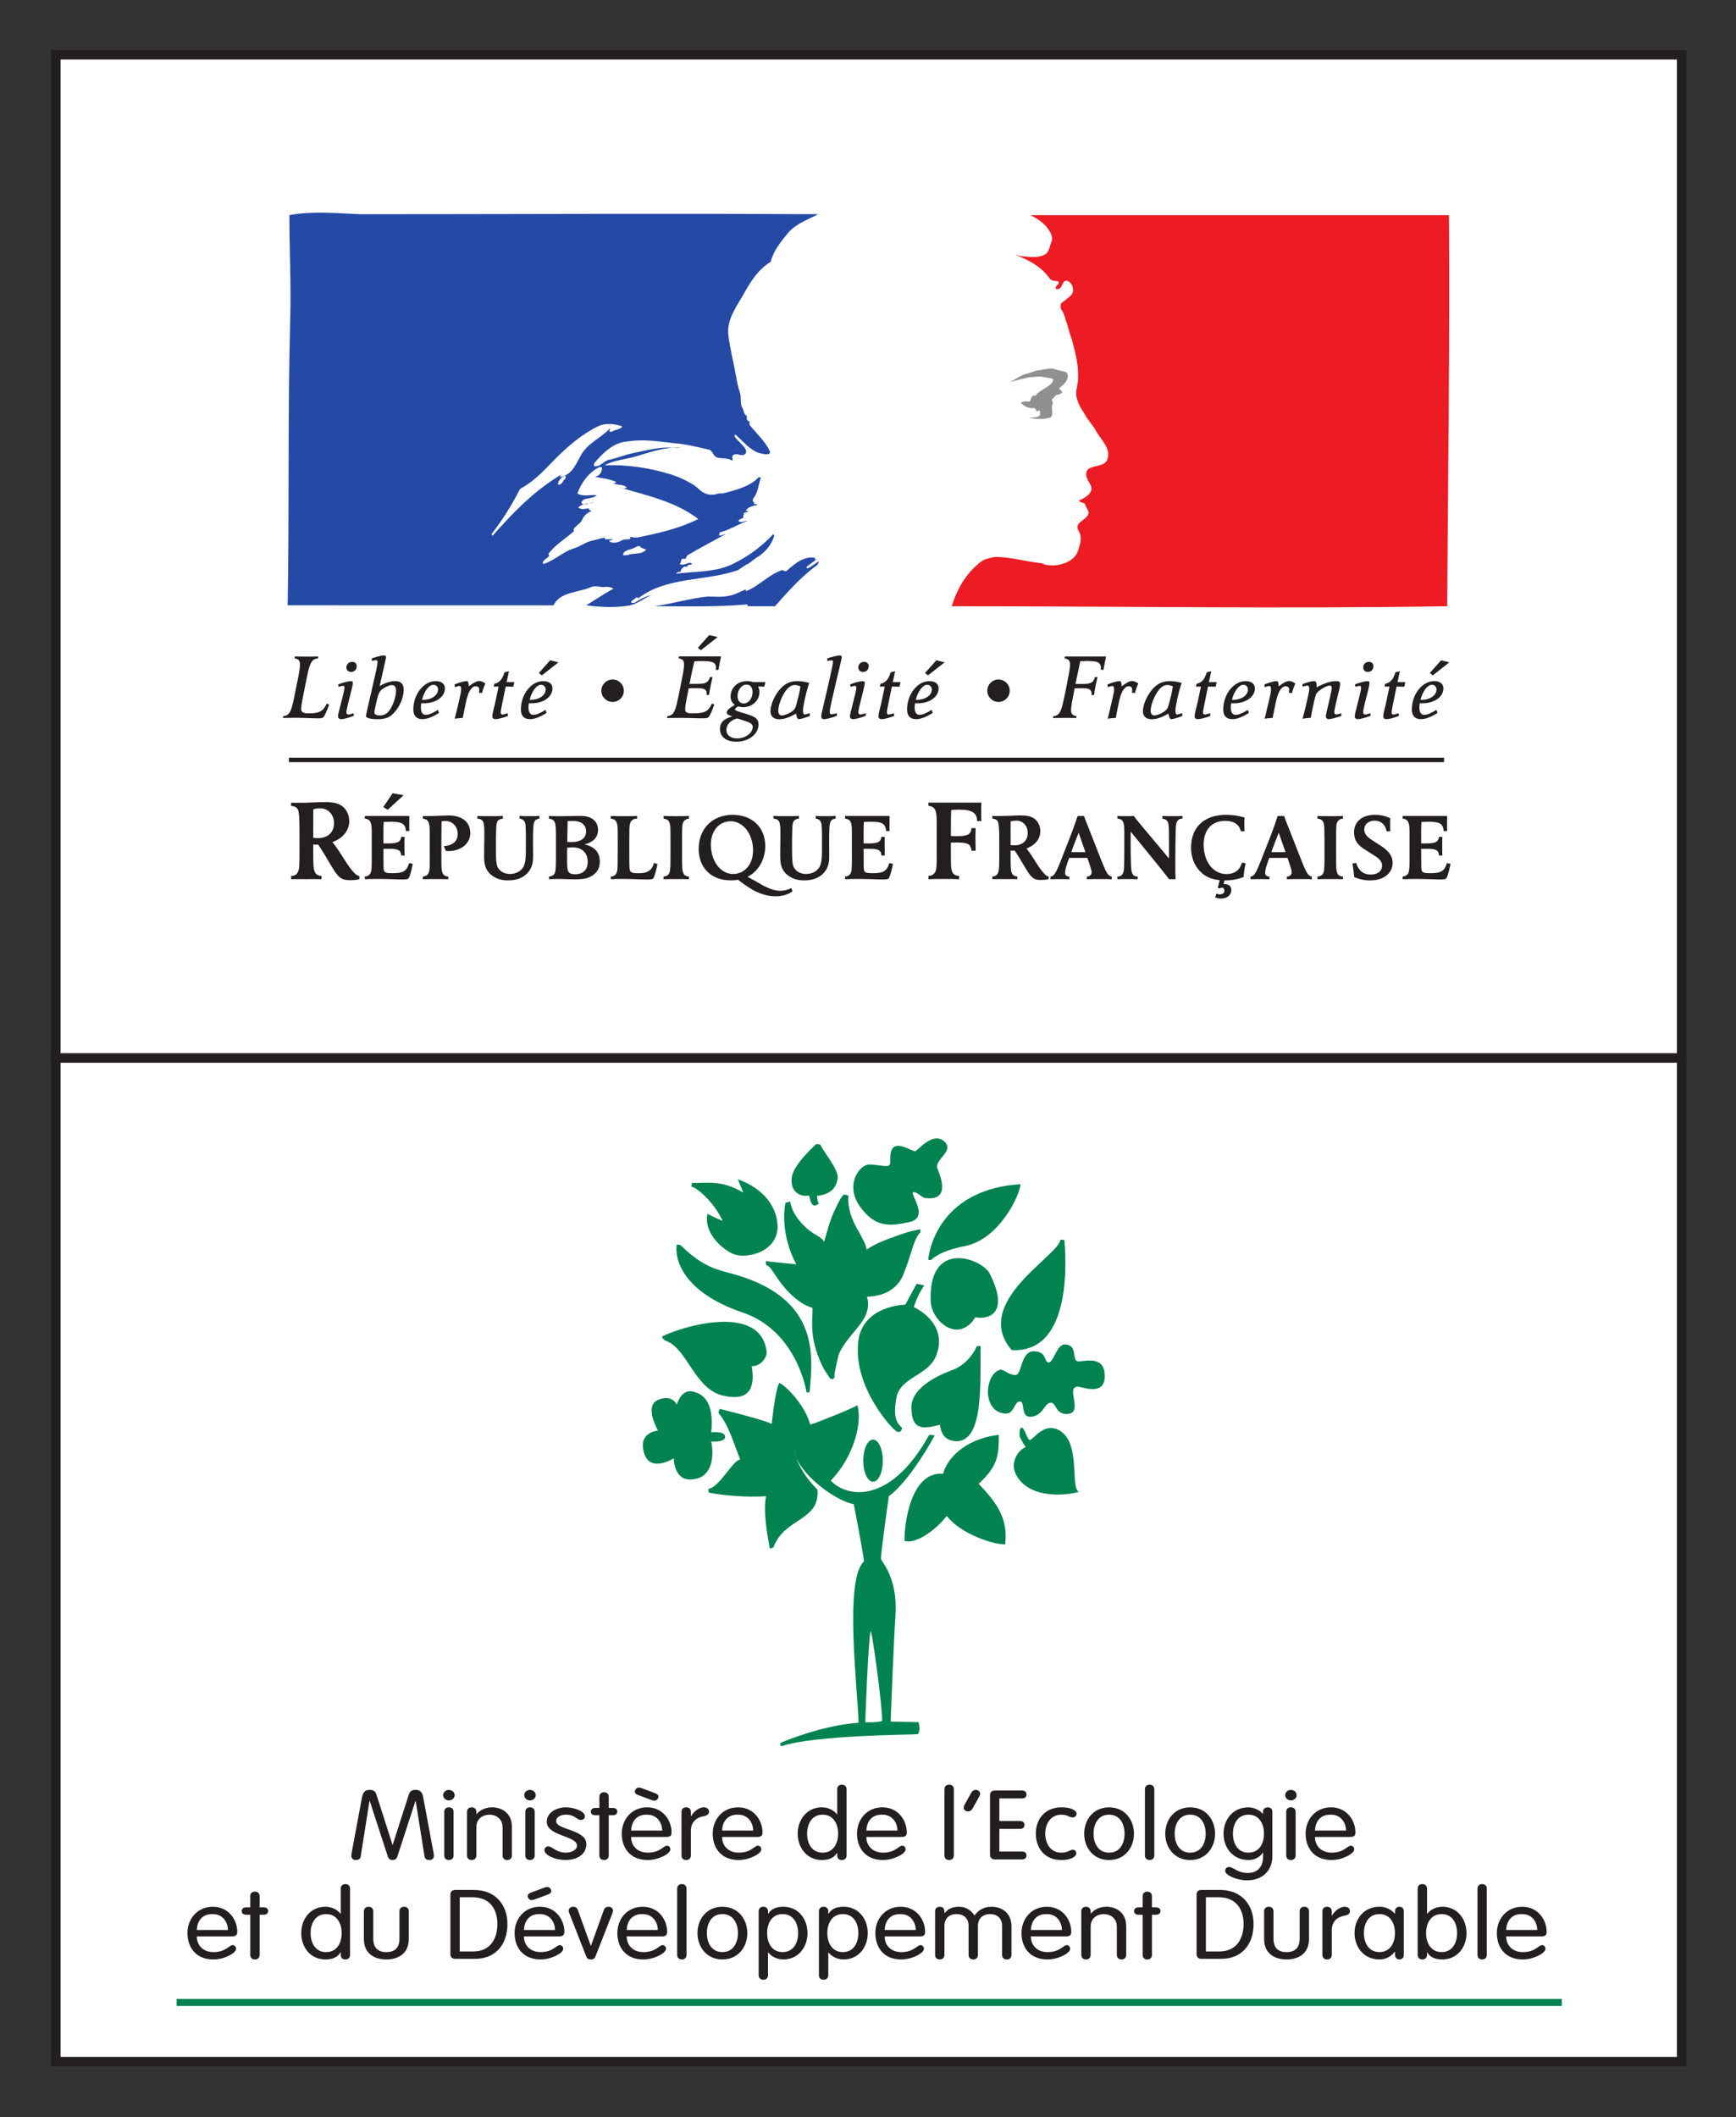
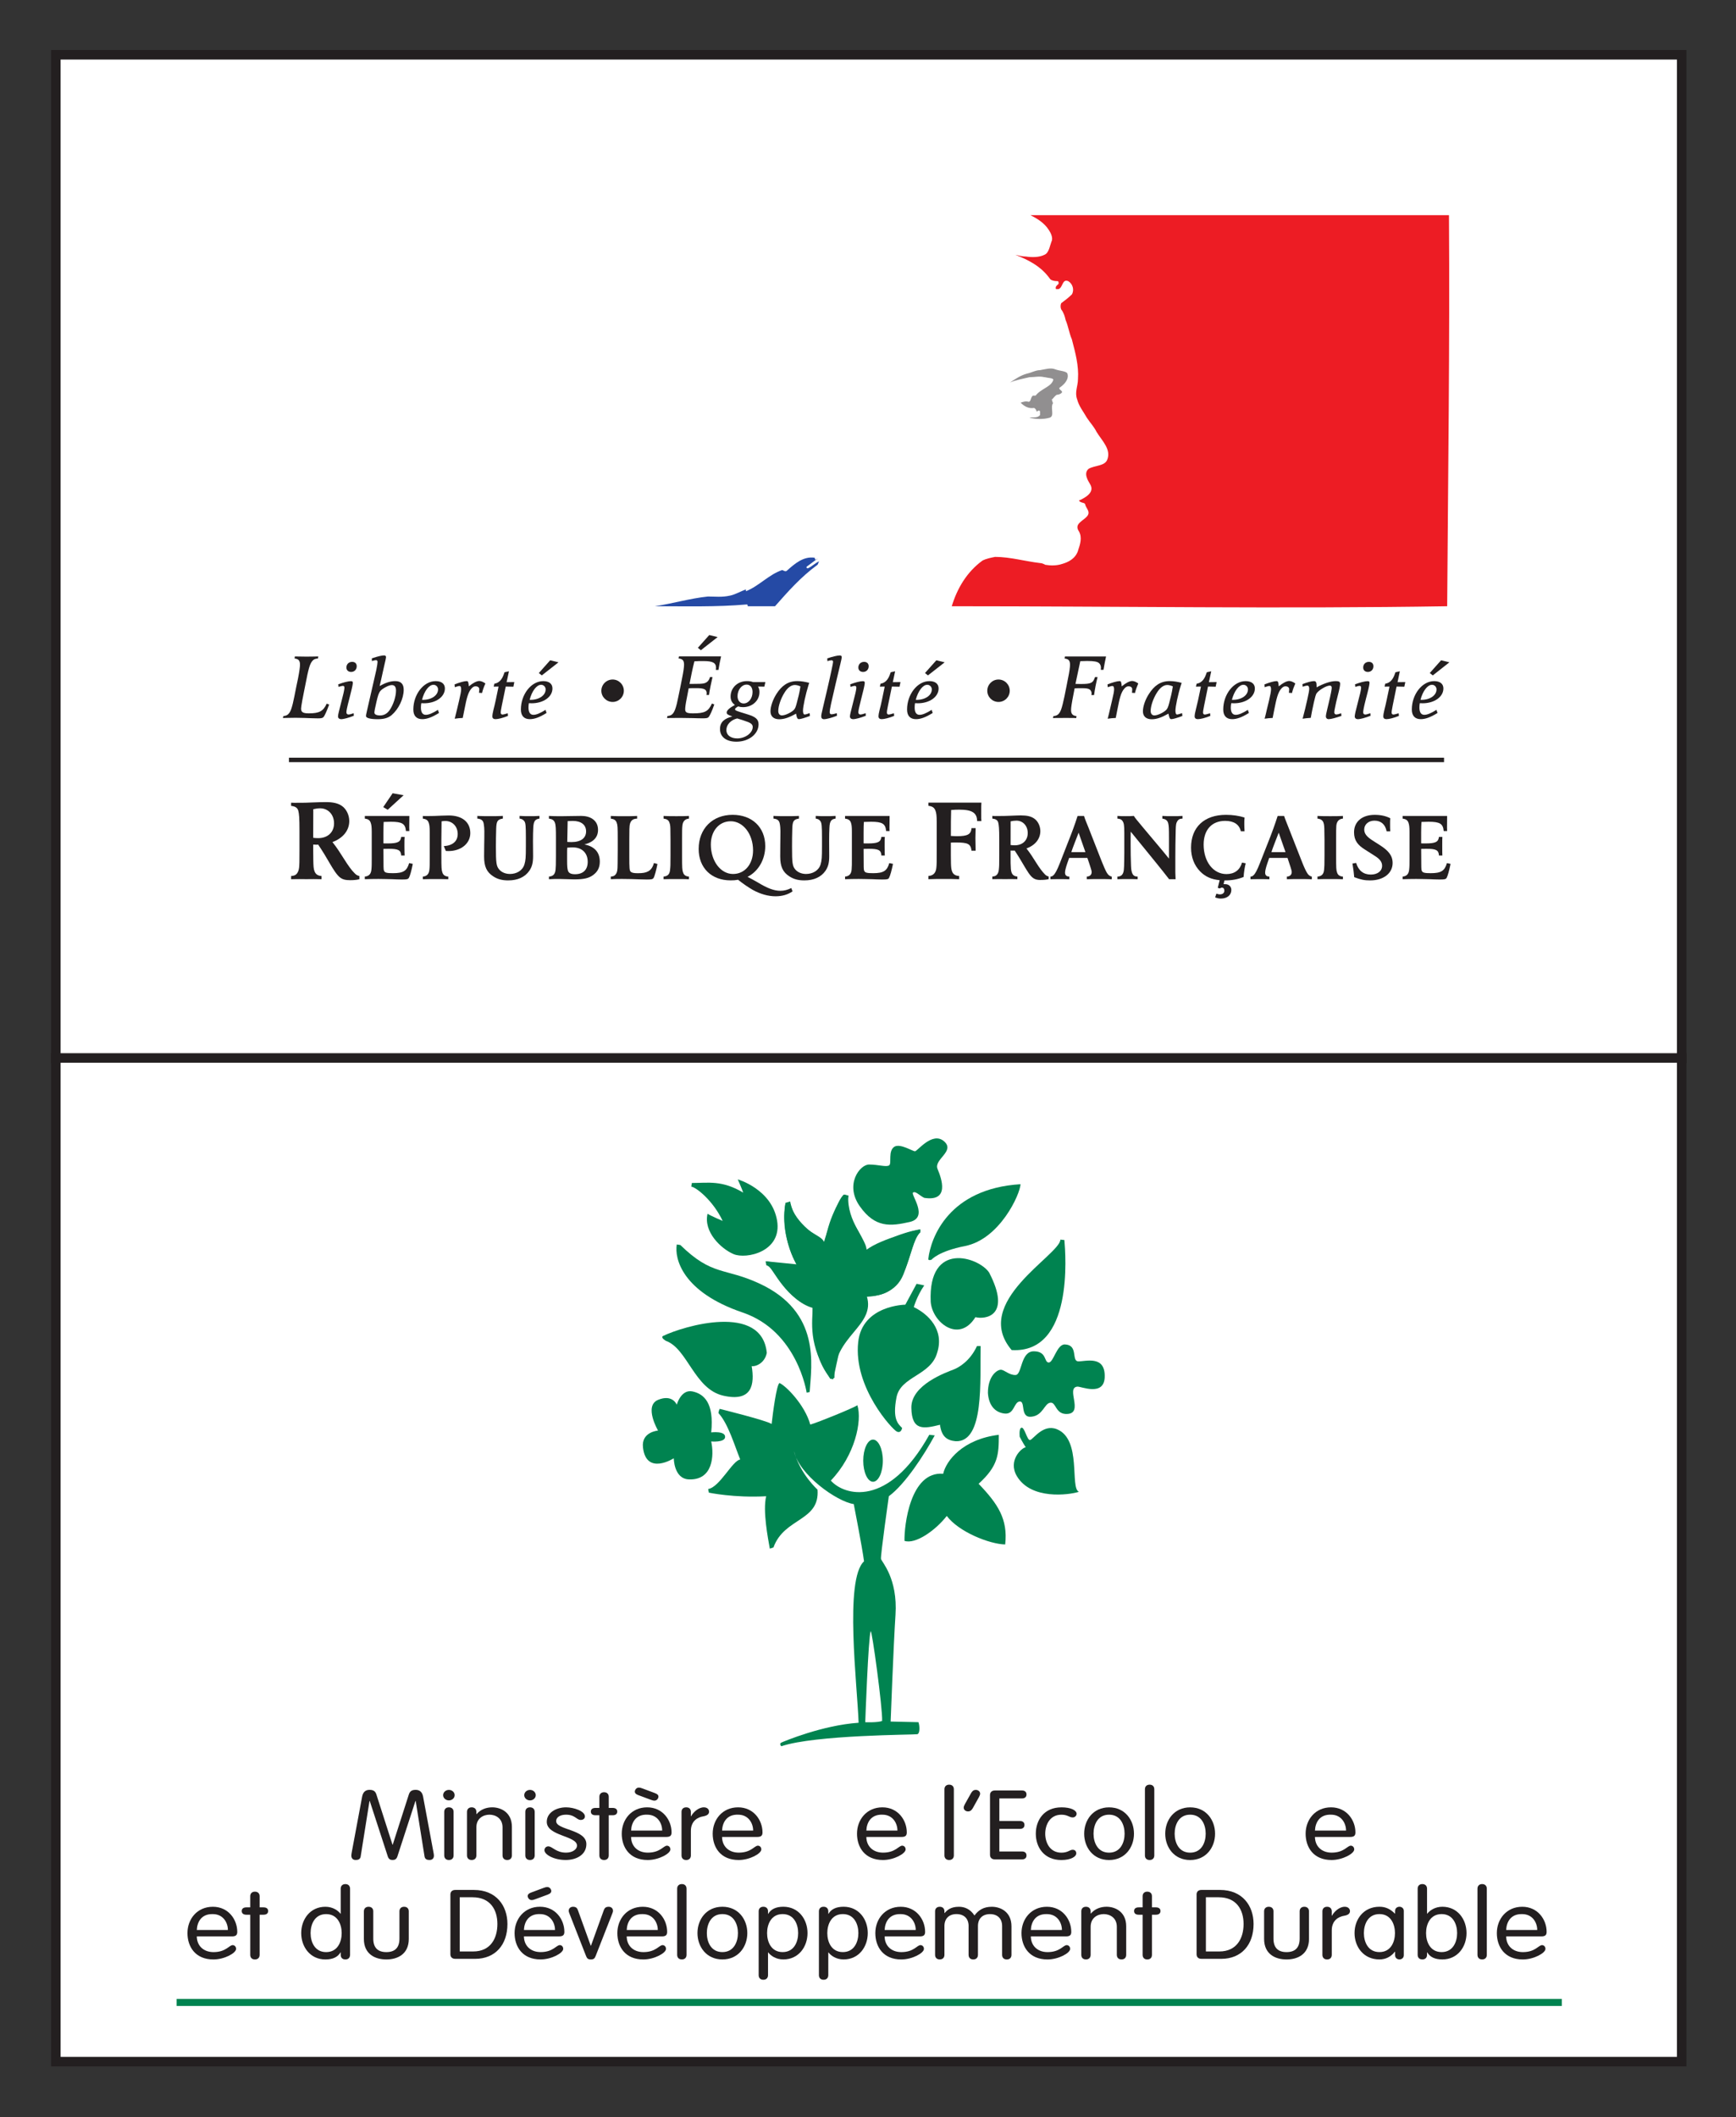
<svg xmlns="http://www.w3.org/2000/svg" viewBox="0 0 172.244 210" height="210" width="172.244" xml:space="preserve" version="1.1" id="svg2">
  <rect x="0" y="0" width="172.244" height="210" fill="#333333" stroke="none" />
  <defs id="defs6">
    <clipPath id="clipPath16" clipPathUnits="userSpaceOnUse">
      <path id="path18" d="m 0,0 595.276,0 0,841.89 L 0,841.89 0,0 Z" />
    </clipPath>
    <clipPath id="clipPath42" clipPathUnits="userSpaceOnUse">
      <path style="clip-rule:evenodd" id="path44" d="m 251.378,62.763 94.645,0 0,109.508 -94.645,0 0,-109.508 z" />
    </clipPath>
    <clipPath id="clipPath254" clipPathUnits="userSpaceOnUse">
      <path id="path256" d="m -111.383,1134.369 231.976,0 0,77.867 -231.976,0 0,-77.867 z" />
    </clipPath>
  </defs>
  <g transform="matrix(1.25,0,0,-1.25,-287.274,251.94)" id="g10">
    <g transform="matrix(1.695,0,0,1.695,-207.547,-81.674)" id="g5888">
      <path id="path48" style="fill:#ffffff;fill-opacity:1;fill-rule:evenodd;stroke:none" d="m 336.785,117.541 -76.137,0 0,46.99 76.137,0 0,-46.99 z" />
      <path id="path52" style="fill:none;stroke:#231f20;stroke-width:0.447;stroke-linecap:butt;stroke-linejoin:miter;stroke-miterlimit:4;stroke-dasharray:none;stroke-opacity:1" d="m 336.785,117.541 -76.137,0 0,46.99 76.137,0 0,-46.99 z" />
      <path id="path56" style="fill:#ffffff;fill-opacity:1;fill-rule:evenodd;stroke:none" d="m 336.785,70.572 -76.137,0 0,46.99 76.137,0 0,-46.99 z" />
      <path id="path60" style="fill:none;stroke:#231f20;stroke-width:0.447;stroke-linecap:butt;stroke-linejoin:miter;stroke-miterlimit:4;stroke-dasharray:none;stroke-opacity:1" d="m 336.785,70.572 -76.137,0 0,46.99 76.137,0 0,-46.99 z" />
      <path id="path64" style="fill:#ffffff;fill-opacity:1;fill-rule:evenodd;stroke:none" d="m 325.784,138.861 -54.143,0 0,18.119 54.143,0 0,-18.119 z" />
      <path id="path68" style="fill:#231f20;fill-opacity:1;fill-rule:evenodd;stroke:none" d="m 273.027,129.251 c -0.107,0 -0.204,-0.014 -0.323,-0.042 0,-0.315 -0.004,-0.892 -0.004,-1.338 0.059,-0.012 0.166,-0.016 0.235,-0.016 0.446,0 0.741,0.275 0.741,0.693 0,0.41 -0.277,0.703 -0.65,0.703 m 1.386,-3.364 c -0.197,0 -0.312,0.029 -0.425,0.103 -0.177,0.118 -0.366,0.44 -0.474,0.622 -0.182,0.318 -0.388,0.657 -0.581,0.942 -0.035,-0.007 -0.06,-0.007 -0.08,-0.007 -0.056,0 -0.099,0.007 -0.151,0.007 l 0,-0.285 c 0,-0.146 0.004,-0.289 0.004,-0.435 0.006,-0.291 0.011,-0.415 0.056,-0.528 0.054,-0.14 0.148,-0.209 0.327,-0.225 l 0,-0.15 -0.124,0.003 c -0.14,0.008 -0.334,0 -0.586,0 -0.247,0 -0.441,0.008 -0.584,0 l -0.128,-0.003 0,0.15 c 0.134,0.009 0.199,0.036 0.264,0.105 0.058,0.07 0.097,0.168 0.11,0.292 0.015,0.16 0.018,0.257 0.018,0.79 l 0,0.903 c 0,0.654 -0.018,0.816 -0.056,0.968 -0.04,0.145 -0.152,0.204 -0.336,0.226 l 0,0.149 c 0.11,-0.009 0.216,-0.004 0.323,-0.004 0.281,0 0.367,0 0.701,0.016 0.292,0.01 0.457,0.016 0.588,0.016 0.366,0 0.587,-0.056 0.77,-0.182 0.206,-0.145 0.341,-0.426 0.341,-0.705 0,-0.441 -0.291,-0.801 -0.788,-0.985 0.206,-0.256 0.368,-0.514 0.557,-0.812 0.172,-0.274 0.341,-0.512 0.478,-0.643 0.076,-0.081 0.124,-0.108 0.227,-0.135 l 0,-0.15 c -0.14,-0.034 -0.281,-0.044 -0.449,-0.044" />
      <path id="path72" style="fill:#231f20;fill-opacity:1;fill-rule:evenodd;stroke:none" d="m 277.182,125.998 c -0.042,-0.066 -0.085,-0.08 -0.331,-0.08 -0.151,0 -0.297,0.008 -0.45,0.014 -0.212,0.002 -0.428,0.012 -0.641,0.012 -0.217,0 -0.429,-0.005 -0.643,-0.012 l 0,0.123 c 0.2,0.017 0.292,0.131 0.309,0.329 0.015,0.133 0.015,0.274 0.015,0.505 l 0,1.257 c 0,0.235 -0.015,0.343 -0.051,0.436 -0.038,0.114 -0.12,0.168 -0.272,0.185 l 0,0.126 2.085,0 c 0,-0.13 -0.004,-0.263 -0.004,-0.393 0,-0.106 -0.004,-0.207 0.004,-0.314 l -0.159,0 c -0.031,0.344 -0.178,0.436 -0.708,0.436 -0.096,0 -0.228,-0.005 -0.336,-0.009 -0.006,-0.172 -0.011,-0.231 -0.011,-0.489 l 0,-0.515 c 0.066,-0.002 0.119,-0.002 0.201,-0.002 0.461,0 0.603,0.065 0.631,0.305 l 0.162,0 c -0.01,-0.07 -0.01,-0.218 -0.01,-0.44 0,-0.226 0.006,-0.36 0.01,-0.431 l -0.162,0 c -0.014,0.254 -0.134,0.315 -0.593,0.315 -0.078,0 -0.16,-0.004 -0.239,-0.004 0,-0.279 0.005,-0.56 0.005,-0.839 0,-0.187 0.032,-0.249 0.137,-0.276 0.067,-0.018 0.169,-0.023 0.307,-0.023 0.481,0 0.65,0.108 0.755,0.472 l 0.171,-0.036 c -0.06,-0.31 -0.133,-0.567 -0.181,-0.651 m -0.993,3.184 -0.21,0.125 0.44,0.648 0.513,-0.093 -0.744,-0.68 z" />
      <path id="path76" style="fill:#231f20;fill-opacity:1;fill-rule:evenodd;stroke:none" d="m 279.038,127.25 c -0.044,0 -0.066,0 -0.127,0.004 l -0.095,0.226 c 0.418,0.026 0.651,0.231 0.651,0.568 0,0.356 -0.246,0.61 -0.584,0.61 -0.054,0 -0.099,-0.005 -0.172,-0.017 0,-0.278 -0.009,-0.552 -0.009,-0.828 l 0,-0.778 c 0,-0.581 0.006,-0.678 0.05,-0.795 0.041,-0.115 0.121,-0.173 0.274,-0.186 l 0,-0.123 -0.107,0.002 c -0.118,0.005 -0.279,0.005 -0.492,0.005 -0.209,0 -0.376,0 -0.485,-0.005 l -0.108,-0.002 0,0.123 c 0.201,0.017 0.289,0.131 0.308,0.329 0.014,0.133 0.014,0.212 0.014,0.652 l 0,1.111 c 0,0.235 -0.014,0.343 -0.05,0.436 -0.039,0.114 -0.121,0.168 -0.272,0.185 l 0,0.126 c 0.052,-0.005 0.013,-0.005 0.205,-0.005 0.077,0 0.183,0 0.326,0.005 0.226,0.007 0.455,0.023 0.682,0.023 0.633,0 1.01,-0.312 1.01,-0.827 0,-0.482 -0.431,-0.839 -1.019,-0.839" />
      <path id="path80" style="fill:#231f20;fill-opacity:1;fill-rule:evenodd;stroke:none" d="m 283.086,128.671 c -0.048,-0.067 -0.073,-0.155 -0.081,-0.334 -0.008,-0.191 -0.013,-0.338 -0.013,-0.614 0,-0.101 0.005,-0.407 0.005,-0.715 0,-0.31 -0.05,-0.497 -0.177,-0.683 -0.207,-0.297 -0.545,-0.449 -0.99,-0.449 -0.28,0 -0.495,0.056 -0.694,0.186 -0.314,0.201 -0.433,0.463 -0.433,0.934 0,0.48 0.01,0.689 0.01,0.846 0,0.225 0.014,0.462 -0.027,0.681 -0.027,0.162 -0.11,0.228 -0.299,0.246 l 0,0.126 0.103,-0.005 c 0.116,-0.006 0.281,-0.006 0.495,-0.006 0.213,0 0.377,0 0.494,0.006 l 0.103,0.005 0,-0.126 c -0.137,-0.018 -0.207,-0.055 -0.252,-0.127 -0.038,-0.068 -0.055,-0.159 -0.061,-0.352 -0.008,-0.28 -0.013,-0.554 -0.013,-0.834 0,-0.765 0.019,-0.912 0.156,-1.071 0.106,-0.125 0.288,-0.208 0.503,-0.208 0.298,0 0.586,0.149 0.676,0.447 0.057,0.19 0.068,0.327 0.068,0.832 l 0,0.438 c 0,0.506 -0.013,0.662 -0.062,0.738 -0.05,0.079 -0.119,0.124 -0.232,0.137 l 0,0.126 c 0.179,-0.011 0.238,-0.011 0.462,-0.011 0.229,0 0.289,0 0.469,0.011 l 0,-0.126 c -0.098,-0.013 -0.161,-0.04 -0.21,-0.097" />
      <path id="path84" style="fill:#231f20;fill-opacity:1;fill-rule:evenodd;stroke:none" d="m 284.867,127.421 c -0.073,0 -0.156,-0.003 -0.271,-0.013 -0.006,-0.118 -0.006,-0.141 -0.006,-0.346 l 0,-0.264 c 0,-0.246 0.011,-0.381 0.04,-0.469 0.037,-0.112 0.142,-0.164 0.331,-0.164 0.38,0 0.594,0.207 0.594,0.581 0,0.412 -0.268,0.674 -0.687,0.674 m -0.012,1.24 c -0.083,0 -0.161,-0.008 -0.24,-0.008 -0.005,-0.29 -0.014,-0.785 -0.019,-0.974 0.048,-0.003 0.111,-0.008 0.197,-0.008 0.435,0 0.685,0.182 0.685,0.501 0,0.308 -0.232,0.489 -0.623,0.489 m 0.97,-2.521 c -0.21,-0.161 -0.446,-0.215 -0.901,-0.215 -0.24,0 -0.485,0.019 -0.723,0.019 -0.099,0 -0.283,0 -0.408,-0.01 l -0.054,-0.002 0,0.123 c 0.212,0.017 0.289,0.124 0.31,0.329 0.011,0.133 0.017,0.212 0.017,0.652 l 0,0.838 c 0,0.415 -0.006,0.593 -0.05,0.709 -0.044,0.114 -0.127,0.168 -0.278,0.185 l 0,0.126 c 0.206,-0.011 0.327,-0.011 0.613,-0.011 0.258,0 0.645,0.013 0.902,0.013 0.411,0 0.784,-0.195 0.784,-0.654 0,-0.344 -0.213,-0.574 -0.636,-0.682 0.471,-0.093 0.719,-0.364 0.719,-0.803 0,-0.268 -0.095,-0.466 -0.296,-0.616" />
      <path id="path88" style="fill:#231f20;fill-opacity:1;fill-rule:evenodd;stroke:none" d="m 288.64,125.993 c -0.039,-0.062 -0.094,-0.076 -0.317,-0.076 -0.109,0 -0.227,0.004 -0.339,0.008 -0.276,0.009 -0.524,0.019 -0.828,0.019 -0.228,0 -0.377,-0.005 -0.52,-0.012 l 0,0.123 c 0.111,0.007 0.169,0.031 0.216,0.088 0.082,0.093 0.104,0.207 0.104,0.533 0,0.222 0.005,0.4 0.005,0.632 l 0,0.473 c 0,0.6 -0.005,0.68 -0.05,0.801 -0.04,0.114 -0.125,0.168 -0.275,0.185 l 0,0.126 0.111,-0.005 c 0.119,-0.006 0.285,-0.006 0.506,-0.006 0.22,0 0.388,0 0.505,0.006 l 0.111,0.005 0,-0.126 c -0.228,0 -0.326,-0.122 -0.352,-0.333 -0.007,-0.077 -0.014,-0.147 -0.014,-0.654 l 0,-0.741 c 0,-0.617 0.007,-0.693 0.063,-0.754 0.049,-0.05 0.142,-0.073 0.333,-0.073 0.247,0 0.379,0.028 0.492,0.09 0.125,0.067 0.216,0.2 0.264,0.387 l 0.166,-0.044 c -0.048,-0.259 -0.133,-0.579 -0.181,-0.653" />
      <path id="path92" style="fill:#231f20;fill-opacity:1;fill-rule:evenodd;stroke:none" d="m 290.187,125.934 c -0.109,0.005 -0.274,0.005 -0.483,0.005 -0.217,0 -0.373,0 -0.492,-0.005 l -0.105,-0.002 0,0.123 c 0.21,0.017 0.289,0.124 0.306,0.329 0.015,0.133 0.019,0.212 0.019,0.652 l 0,0.746 c 0,0.116 -0.004,0.237 -0.004,0.365 0,0.235 -0.007,0.343 -0.047,0.436 -0.037,0.114 -0.123,0.168 -0.273,0.185 l 0,0.126 0.105,-0.005 c 0.119,-0.006 0.275,-0.006 0.492,-0.006 0.209,0 0.374,0 0.483,0.006 l 0.109,0.005 0,-0.126 c -0.191,-0.013 -0.291,-0.133 -0.309,-0.333 -0.014,-0.13 -0.014,-0.254 -0.014,-0.654 l 0,-0.746 c 0,-0.581 0.004,-0.678 0.049,-0.795 0.039,-0.115 0.121,-0.173 0.274,-0.186 l 0,-0.123 -0.109,0.002 z" />
      <path id="path96" style="fill:#231f20;fill-opacity:1;fill-rule:evenodd;stroke:none" d="m 292.25,128.644 c -0.545,0 -0.929,-0.454 -0.929,-1.089 0,-0.771 0.457,-1.379 1.039,-1.379 0.551,0 0.938,0.459 0.938,1.105 0,0.763 -0.461,1.364 -1.048,1.364 m 2.103,-3.513 c -0.347,0 -0.716,0.104 -1.07,0.3 -0.199,0.114 -0.477,0.303 -0.685,0.473 -0.151,-0.023 -0.21,-0.028 -0.352,-0.028 -0.898,0 -1.495,0.586 -1.495,1.47 0,0.948 0.644,1.599 1.589,1.599 0.915,0 1.529,-0.586 1.529,-1.465 0,-0.626 -0.322,-1.183 -0.829,-1.439 0.16,-0.08 0.319,-0.17 0.478,-0.261 0.455,-0.276 0.765,-0.392 1.058,-0.392 0.183,0 0.332,0.041 0.512,0.128 l 0.059,-0.155 c -0.217,-0.152 -0.489,-0.23 -0.794,-0.23" />
      <path id="path100" style="fill:#231f20;fill-opacity:1;fill-rule:evenodd;stroke:none" d="m 296.954,128.671 c -0.049,-0.067 -0.073,-0.155 -0.08,-0.334 -0.009,-0.191 -0.013,-0.338 -0.013,-0.614 0,-0.101 0.004,-0.407 0.004,-0.715 0,-0.31 -0.05,-0.497 -0.176,-0.683 -0.207,-0.297 -0.546,-0.449 -0.992,-0.449 -0.279,0 -0.493,0.056 -0.694,0.186 -0.314,0.201 -0.433,0.463 -0.433,0.934 0,0.48 0.007,0.689 0.007,0.846 0,0.225 0.016,0.462 -0.026,0.681 -0.028,0.162 -0.112,0.228 -0.298,0.246 l 0,0.126 0.103,-0.005 c 0.117,-0.006 0.281,-0.006 0.495,-0.006 0.214,0 0.379,0 0.492,0.006 l 0.104,0.005 0,-0.126 c -0.139,-0.018 -0.207,-0.055 -0.251,-0.127 -0.038,-0.068 -0.056,-0.159 -0.061,-0.352 -0.009,-0.28 -0.012,-0.554 -0.012,-0.834 0,-0.765 0.018,-0.912 0.155,-1.071 0.108,-0.125 0.289,-0.208 0.502,-0.208 0.301,0 0.589,0.149 0.681,0.447 0.055,0.19 0.065,0.327 0.065,0.832 l 0,0.438 c 0,0.506 -0.016,0.662 -0.063,0.738 -0.048,0.079 -0.117,0.124 -0.231,0.137 l 0,0.126 c 0.176,-0.011 0.238,-0.011 0.462,-0.011 0.228,0 0.29,0 0.471,0.011 l 0,-0.126 c -0.102,-0.013 -0.164,-0.04 -0.211,-0.097" />
      <path id="path104" style="fill:#231f20;fill-opacity:1;fill-rule:evenodd;stroke:none" d="m 299.669,125.998 c -0.036,-0.066 -0.082,-0.08 -0.326,-0.08 -0.155,0 -0.3,0.008 -0.452,0.014 -0.213,0.002 -0.427,0.012 -0.642,0.012 -0.214,0 -0.428,-0.005 -0.642,-0.012 l 0,0.123 c 0.2,0.017 0.291,0.131 0.307,0.329 0.012,0.133 0.012,0.274 0.012,0.505 l 0,1.257 c 0,0.235 -0.012,0.343 -0.046,0.436 -0.039,0.114 -0.122,0.168 -0.274,0.185 l 0,0.126 2.086,0 c 0,-0.13 -0.004,-0.263 -0.004,-0.393 0,-0.106 -0.007,-0.207 0.004,-0.314 l -0.162,0 c -0.031,0.344 -0.178,0.436 -0.708,0.436 -0.098,0 -0.228,-0.005 -0.335,-0.009 -0.007,-0.172 -0.012,-0.231 -0.012,-0.489 l 0,-0.515 c 0.069,-0.002 0.118,-0.002 0.2,-0.002 0.463,0 0.604,0.065 0.632,0.305 l 0.161,0 c -0.009,-0.07 -0.009,-0.218 -0.009,-0.44 0,-0.226 0.005,-0.36 0.009,-0.431 l -0.161,0 c -0.012,0.254 -0.132,0.315 -0.594,0.315 -0.08,0 -0.157,-0.004 -0.238,-0.004 0,-0.279 0.005,-0.56 0.005,-0.839 0,-0.187 0.029,-0.249 0.137,-0.276 0.066,-0.018 0.168,-0.023 0.306,-0.023 0.481,0 0.651,0.108 0.754,0.472 l 0.174,-0.036 c -0.063,-0.31 -0.135,-0.567 -0.185,-0.651" />
      <path id="path108" style="fill:#231f20;fill-opacity:1;fill-rule:evenodd;stroke:none" d="m 303.791,128.651 c -0.005,0.387 -0.23,0.537 -0.84,0.537 -0.124,0 -0.242,-0.005 -0.377,-0.016 -0.012,-0.372 -0.012,-0.627 -0.012,-1.215 0.128,-0.006 0.195,-0.011 0.286,-0.011 0.503,0 0.654,0.086 0.681,0.376 l 0.192,0 c 0,-0.15 -0.01,-0.306 -0.01,-0.456 0,-0.198 0.01,-0.405 0.01,-0.6 l -0.192,0 c -0.041,0.319 -0.163,0.385 -0.73,0.385 -0.098,0 -0.136,0 -0.238,-0.006 l 0,-0.601 c 0,-0.118 0,-0.247 0.005,-0.386 0.011,-0.298 0.032,-0.557 0.384,-0.576 l 0,-0.15 -0.128,0.003 c -0.136,0.008 -0.335,0.008 -0.588,0.008 -0.261,0 -0.455,0 -0.596,-0.008 l -0.127,-0.003 0,0.15 c 0.242,0.019 0.351,0.16 0.372,0.398 0.015,0.16 0.015,0.257 0.015,0.79 l 0,1.344 c 0,0.286 -0.015,0.416 -0.059,0.528 -0.05,0.139 -0.144,0.204 -0.328,0.226 l 0,0.149 2.48,0 c -0.01,-0.102 -0.01,-0.273 -0.01,-0.499 0,-0.217 0,-0.248 0.01,-0.366 l -0.201,0 z" />
      <path id="path112" style="fill:#231f20;fill-opacity:1;fill-rule:evenodd;stroke:none" d="m 305.627,128.673 c -0.09,0 -0.167,-0.012 -0.267,-0.032 0,-0.263 -10e-4,-0.74 -10e-4,-1.109 0.047,-0.007 0.137,-0.013 0.193,-0.013 0.366,0 0.609,0.227 0.609,0.575 0,0.338 -0.225,0.58 -0.534,0.58 m 1.146,-2.779 c -0.164,0 -0.259,0.024 -0.351,0.086 -0.149,0.096 -0.302,0.364 -0.394,0.515 -0.153,0.262 -0.319,0.541 -0.478,0.777 -0.027,-0.003 -0.051,-0.003 -0.067,-0.003 -0.047,0 -0.082,0.003 -0.125,0.003 l 0,-0.235 c 0,-0.119 0.001,-0.239 0.001,-0.36 0.007,-0.239 0.012,-0.341 0.046,-0.435 0.045,-0.115 0.123,-0.173 0.27,-0.186 l 0,-0.123 -0.101,0.002 c -0.114,0.005 -0.276,0 -0.486,0 -0.204,0 -0.364,0.005 -0.479,0 l -0.106,-0.002 0,0.123 c 0.112,0.007 0.162,0.031 0.217,0.088 0.05,0.058 0.079,0.137 0.088,0.241 0.015,0.133 0.019,0.212 0.019,0.652 l 0,0.746 c 0,0.542 -0.019,0.677 -0.048,0.801 -0.032,0.118 -0.125,0.168 -0.276,0.185 l 0,0.126 c 0.089,-0.011 0.178,-0.005 0.266,-0.005 0.234,0 0.303,0 0.578,0.012 0.24,0.009 0.378,0.016 0.487,0.016 0.302,0 0.486,-0.045 0.637,-0.153 0.17,-0.119 0.28,-0.351 0.28,-0.582 0,-0.364 -0.24,-0.663 -0.65,-0.813 0.17,-0.211 0.303,-0.425 0.458,-0.67 0.143,-0.227 0.284,-0.421 0.397,-0.532 0.063,-0.068 0.104,-0.09 0.186,-0.111 l 0,-0.123 c -0.113,-0.028 -0.232,-0.037 -0.369,-0.037" />
      <path id="path116" style="fill:#231f20;fill-opacity:1;fill-rule:evenodd;stroke:none" d="m 308.544,128.109 c -0.114,-0.301 -0.275,-0.691 -0.342,-0.91 l 0.66,0 -0.318,0.91 z m 1.443,-2.176 c -0.112,0.005 -0.269,0.005 -0.476,0.005 -0.208,0 -0.371,0 -0.481,-0.005 l -0.102,-0.002 0,0.123 c 0.142,0.007 0.226,0.086 0.226,0.208 0,0.045 -0.013,0.107 -0.058,0.24 -0.053,0.164 -0.087,0.275 -0.143,0.427 l -0.852,0 -0.091,-0.259 c -0.067,-0.199 -0.103,-0.346 -0.103,-0.423 0,-0.128 0.061,-0.187 0.201,-0.194 l 0,-0.123 c -0.168,0.002 -0.231,0.007 -0.443,0.007 -0.211,0 -0.273,-0.005 -0.442,-0.007 l 0,0.123 c 0.066,0.007 0.089,0.017 0.139,0.062 0.084,0.076 0.169,0.231 0.303,0.568 l 0.42,1.075 c 0.117,0.289 0.293,0.756 0.41,1.134 l 0.303,0 c 0.039,-0.138 0.133,-0.357 0.197,-0.516 l 0.628,-1.603 c 0.108,-0.272 0.181,-0.432 0.24,-0.535 0.064,-0.106 0.124,-0.159 0.232,-0.186 l 0,-0.123 -0.109,0.002 z" />
      <path id="path120" style="fill:#231f20;fill-opacity:1;fill-rule:evenodd;stroke:none" d="m 313.159,128.635 c -0.05,-0.08 -0.06,-0.155 -0.068,-0.387 -0.013,-0.4 -0.018,-1.021 -0.018,-1.319 l 0,-0.681 c 0,-0.1 0.013,-0.256 0.013,-0.317 l -0.304,0 c -0.288,0.376 -0.887,1.109 -0.887,1.109 -0.074,0.089 -0.631,0.773 -0.91,1.117 0,-0.096 -0.005,-0.036 -0.005,-0.326 l 0,-0.29 c 0,-0.333 0.005,-0.66 0.018,-0.993 0.007,-0.187 0.029,-0.281 0.069,-0.365 0.047,-0.089 0.114,-0.126 0.241,-0.129 l 0,-0.123 c -0.155,0.007 -0.315,0.007 -0.471,0.007 -0.161,0 -0.316,0 -0.476,-0.007 l 0,0.123 c 0.293,0.007 0.302,0.253 0.311,0.483 0.004,0.185 0.011,0.343 0.011,0.625 l 0,0.941 c 0,0.367 -0.02,0.456 -0.084,0.555 -0.047,0.07 -0.102,0.097 -0.237,0.11 l 0,0.126 c 0.147,-0.011 0.2,-0.011 0.387,-0.011 0.182,0 0.237,0 0.383,0.011 0.054,-0.099 0.137,-0.186 0.446,-0.562 0.436,-0.527 0.83,-0.977 1.197,-1.436 l 0,0.967 c 0,0.443 -0.007,0.555 -0.032,0.67 -0.029,0.141 -0.115,0.213 -0.279,0.235 l 0,0.126 c 0.183,-0.011 0.247,-0.011 0.47,-0.011 0.227,0 0.291,0 0.474,0.011 l 0,-0.126 c -0.119,-0.005 -0.187,-0.026 -0.249,-0.133" />
      <path id="path124" style="fill:#231f20;fill-opacity:1;fill-rule:evenodd;stroke:none" d="m 316.268,126.035 c -0.289,-0.114 -0.545,-0.16 -0.896,-0.16 l -0.04,-0.176 c 0.022,0.005 0.068,0 0.084,0 0.167,0 0.28,-0.119 0.28,-0.268 0,-0.237 -0.19,-0.406 -0.49,-0.406 -0.092,0 -0.173,0.018 -0.27,0.057 l 0.061,0.175 c 0.061,-0.024 0.115,-0.036 0.161,-0.036 0.124,0 0.211,0.062 0.211,0.173 0,0.089 -0.045,0.143 -0.113,0.143 -0.035,0 -0.066,-0.014 -0.098,-0.038 l -0.098,0.028 0.089,0.359 c -0.388,0.037 -0.674,0.164 -0.917,0.413 -0.275,0.282 -0.423,0.664 -0.423,1.111 0,0.959 0.619,1.536 1.638,1.536 0.308,0 0.608,-0.044 0.868,-0.127 -0.012,-0.105 -0.012,-0.205 -0.012,-0.302 0,-0.075 0.005,-0.235 0.012,-0.34 l -0.175,0 c -0.072,0.318 -0.324,0.486 -0.733,0.486 -0.625,0 -1.008,-0.417 -1.008,-1.111 0,-0.8 0.45,-1.38 1.068,-1.38 0.376,0 0.628,0.187 0.731,0.539 l 0.171,-0.034 c -0.041,-0.151 -0.083,-0.404 -0.099,-0.64" />
      <path id="path128" style="fill:#231f20;fill-opacity:1;fill-rule:evenodd;stroke:none" d="m 317.914,128.109 c -0.114,-0.301 -0.275,-0.691 -0.342,-0.91 l 0.661,0 -0.319,0.91 z m 1.444,-2.176 c -0.11,0.005 -0.271,0.005 -0.478,0.005 -0.207,0 -0.368,0 -0.48,-0.005 l -0.103,-0.002 0,0.123 c 0.142,0.007 0.226,0.086 0.226,0.208 0,0.045 -0.011,0.107 -0.056,0.24 -0.055,0.164 -0.091,0.275 -0.141,0.427 l -0.857,0 -0.089,-0.259 c -0.068,-0.199 -0.101,-0.346 -0.101,-0.423 0,-0.128 0.056,-0.187 0.198,-0.194 l 0,-0.123 c -0.167,0.002 -0.228,0.007 -0.444,0.007 -0.209,0 -0.27,-0.005 -0.441,-0.007 l 0,0.123 c 0.068,0.007 0.091,0.017 0.14,0.062 0.084,0.076 0.168,0.231 0.301,0.568 l 0.424,1.075 c 0.116,0.289 0.288,0.756 0.407,1.134 l 0.303,0 c 0.043,-0.138 0.136,-0.357 0.197,-0.516 l 0.629,-1.603 c 0.106,-0.272 0.182,-0.432 0.243,-0.535 0.062,-0.106 0.123,-0.159 0.229,-0.186 l 0,-0.123 -0.107,0.002 z" />
      <path id="path132" style="fill:#231f20;fill-opacity:1;fill-rule:evenodd;stroke:none" d="m 320.813,125.934 c -0.11,0.005 -0.278,0.005 -0.485,0.005 -0.211,0 -0.373,0 -0.489,-0.005 l -0.109,-0.002 0,0.123 c 0.21,0.017 0.291,0.124 0.31,0.329 0.012,0.133 0.018,0.212 0.018,0.652 l 0,0.746 c 0,0.116 -0.006,0.237 -0.006,0.365 0,0.235 -0.009,0.343 -0.043,0.436 -0.042,0.114 -0.126,0.168 -0.279,0.185 l 0,0.126 0.109,-0.005 c 0.117,-0.006 0.278,-0.006 0.489,-0.006 0.207,0 0.375,0 0.485,0.006 l 0.108,0.005 0,-0.126 c -0.191,-0.013 -0.29,-0.133 -0.309,-0.333 -0.009,-0.13 -0.009,-0.254 -0.009,-0.654 l 0,-0.746 c 0,-0.581 0.002,-0.678 0.046,-0.795 0.038,-0.115 0.121,-0.173 0.272,-0.186 l 0,-0.123 -0.108,0.002 z" />
      <path id="path136" style="fill:#231f20;fill-opacity:1;fill-rule:evenodd;stroke:none" d="m 322.199,125.875 c -0.26,0 -0.447,0.036 -0.749,0.152 -0.014,0.168 -0.045,0.427 -0.082,0.639 l 0.172,0.028 c 0.107,-0.359 0.341,-0.545 0.685,-0.545 0.317,0 0.531,0.162 0.531,0.413 0,0.2 -0.142,0.336 -0.34,0.461 l -0.466,0.297 c -0.325,0.205 -0.508,0.416 -0.508,0.81 0,0.496 0.378,0.815 0.965,0.815 0.285,0 0.519,-0.051 0.731,-0.159 -0.009,-0.104 -0.009,-0.141 -0.009,-0.279 0,-0.161 0,-0.203 0.009,-0.331 l -0.171,0 c -0.062,0.322 -0.264,0.497 -0.57,0.497 -0.274,0 -0.478,-0.173 -0.478,-0.415 0,-0.214 0.149,-0.357 0.384,-0.509 l 0.378,-0.242 c 0.36,-0.236 0.567,-0.462 0.567,-0.817 0,-0.483 -0.428,-0.814 -1.051,-0.814" />
      <path id="path140" style="fill:#231f20;fill-opacity:1;fill-rule:evenodd;stroke:none" d="m 325.781,125.998 c -0.044,-0.066 -0.086,-0.08 -0.33,-0.08 -0.153,0 -0.297,0.008 -0.451,0.014 -0.216,0.002 -0.427,0.012 -0.643,0.012 -0.213,0 -0.427,-0.005 -0.639,-0.012 l 0,0.123 c 0.199,0.017 0.287,0.131 0.305,0.329 0.016,0.133 0.016,0.274 0.016,0.505 l 0,1.257 c 0,0.235 -0.016,0.343 -0.05,0.436 -0.042,0.114 -0.122,0.168 -0.271,0.185 l 0,0.126 2.082,0 c 0,-0.13 -0.003,-0.263 -0.003,-0.393 0,-0.106 -0.004,-0.207 0.003,-0.314 l -0.16,0 c -0.03,0.344 -0.179,0.436 -0.707,0.436 -0.099,0 -0.227,-0.005 -0.334,-0.009 -0.008,-0.172 -0.015,-0.231 -0.015,-0.489 l 0,-0.515 c 0.067,-0.002 0.122,-0.002 0.199,-0.002 0.467,0 0.608,0.065 0.635,0.305 l 0.16,0 c -0.006,-0.07 -0.006,-0.218 -0.006,-0.44 0,-0.226 7e-4,-0.36 0.006,-0.431 l -0.16,0 c -0.013,0.254 -0.135,0.315 -0.59,0.315 -0.084,0 -0.161,-0.004 -0.243,-0.004 0,-0.279 0.006,-0.56 0.006,-0.839 0,-0.187 0.029,-0.249 0.138,-0.276 0.067,-0.018 0.169,-0.023 0.306,-0.023 0.482,0 0.651,0.108 0.756,0.472 l 0.17,-0.036 c -0.061,-0.31 -0.134,-0.567 -0.181,-0.651" />
      <path id="path144" style="fill:#231f20;fill-opacity:1;fill-rule:evenodd;stroke:none" d="m 273.191,133.533 c -0.039,-0.052 -0.104,-0.071 -0.261,-0.071 -0.213,0 -0.421,0.013 -0.634,0.019 -0.181,0.003 -0.319,0.008 -0.414,0.008 -0.133,0 -0.448,-0.005 -0.539,-0.008 l -0.061,-0.005 0.02,0.092 c 0.129,0.012 0.205,0.052 0.267,0.133 0.07,0.086 0.114,0.208 0.175,0.449 0.056,0.24 0.083,0.382 0.171,0.828 l 0.072,0.341 c 0.068,0.346 0.094,0.55 0.094,0.656 0,0.193 -0.069,0.271 -0.254,0.29 l 0.015,0.096 c 0.026,-0.002 0.049,-0.002 0.061,-0.002 0.161,0 0.317,-0.007 0.479,-0.007 0.251,0 0.414,0.007 0.489,0.007 0.012,0 0.037,0 0.068,0.002 l -0.018,-0.096 c -0.134,-0.006 -0.205,-0.042 -0.272,-0.128 -0.107,-0.14 -0.168,-0.326 -0.327,-1.159 l -0.058,-0.289 c -0.07,-0.356 -0.094,-0.478 -0.117,-0.637 -0.008,-0.052 -0.014,-0.107 -0.014,-0.132 0,-0.169 0.087,-0.223 0.364,-0.223 0.492,0 0.674,0.101 0.835,0.454 l 0.115,-0.042 c -0.102,-0.284 -0.204,-0.508 -0.254,-0.574" />
      <path id="path148" style="fill:#231f20;fill-opacity:1;fill-rule:evenodd;stroke:none" d="m 274.006,133.426 c -0.087,0 -0.144,0.05 -0.144,0.127 0,0.04 0.011,0.108 0.035,0.204 0.055,0.229 0.135,0.541 0.178,0.705 0.061,0.225 0.087,0.38 0.087,0.439 0,0.058 -0.026,0.083 -0.073,0.083 -0.038,0 -0.079,-0.013 -0.17,-0.039 l -0.031,-0.009 -0.015,0.12 c 0.241,0.091 0.472,0.148 0.592,0.148 0.064,0 0.091,-0.021 0.091,-0.073 0,-0.052 -0.022,-0.19 -0.101,-0.493 l -0.063,-0.253 c -0.11,-0.422 -0.137,-0.568 -0.137,-0.637 0,-0.067 0.037,-0.105 0.1,-0.105 0.041,0 0.119,0.017 0.241,0.06 l 0.006,-0.12 c -0.23,-0.09 -0.476,-0.159 -0.597,-0.159 m 0.471,2.212 c -0.134,0 -0.221,0.083 -0.221,0.208 0,0.155 0.114,0.264 0.269,0.264 0.132,0 0.214,-0.077 0.214,-0.205 0,-0.155 -0.11,-0.267 -0.262,-0.267" />
      <path id="path152" style="fill:#231f20;fill-opacity:1;fill-rule:evenodd;stroke:none" d="m 276.391,135.021 c -0.079,0 -0.176,-0.03 -0.298,-0.097 -0.125,-0.065 -0.216,-0.133 -0.264,-0.2 -0.057,-0.076 -0.105,-0.21 -0.168,-0.496 -0.065,-0.269 -0.095,-0.438 -0.095,-0.497 0,-0.082 0.095,-0.132 0.267,-0.132 0.178,0 0.329,0.083 0.442,0.244 0.174,0.245 0.303,0.641 0.303,0.92 0,0.166 -0.064,0.257 -0.189,0.257 m 0.003,-1.389 c -0.169,-0.148 -0.369,-0.208 -0.678,-0.208 -0.339,0 -0.541,0.057 -0.541,0.144 0,0.032 0.002,0.077 0.047,0.259 l 0.225,0.982 c 0.075,0.315 0.131,0.565 0.211,0.923 0.04,0.205 0.057,0.319 0.057,0.375 0,0.052 -0.025,0.083 -0.074,0.083 -0.029,0 -0.127,-0.021 -0.19,-0.043 l -0.004,0.125 0.052,0.017 c 0.234,0.08 0.43,0.122 0.523,0.122 0.054,0 0.09,-0.026 0.09,-0.075 0,-0.047 -0.024,-0.155 -0.099,-0.474 l -0.127,-0.572 c -0.045,-0.186 -0.058,-0.254 -0.072,-0.315 0.274,0.16 0.512,0.233 0.73,0.233 0.264,0 0.396,-0.134 0.396,-0.406 0,-0.403 -0.231,-0.895 -0.547,-1.167" />
      <path id="path156" style="fill:#231f20;fill-opacity:1;fill-rule:evenodd;stroke:none" d="m 278.332,135.034 c -0.209,0 -0.429,-0.285 -0.536,-0.705 l 0.042,0 c 0.404,0 0.709,0.211 0.709,0.489 0,0.12 -0.096,0.216 -0.214,0.216 m -0.447,-0.865 c -0.028,0 -0.068,0 -0.125,0.004 -0.013,-0.077 -0.017,-0.142 -0.017,-0.208 0,-0.219 0.078,-0.337 0.229,-0.337 0.138,0 0.313,0.073 0.569,0.232 l 0.048,-0.145 c -0.32,-0.201 -0.565,-0.29 -0.785,-0.29 -0.269,0 -0.416,0.161 -0.416,0.45 0,0.713 0.485,1.331 1.044,1.331 0.276,0 0.434,-0.125 0.434,-0.343 0,-0.397 -0.425,-0.695 -0.981,-0.695" />
      <path id="path160" style="fill:#231f20;fill-opacity:1;fill-rule:evenodd;stroke:none" d="m 280.605,134.649 -0.143,0.012 c 0.009,0.052 0.015,0.113 0.015,0.17 0,0.079 -0.069,0.133 -0.179,0.133 -0.066,0 -0.13,-0.04 -0.187,-0.104 -0.165,-0.185 -0.229,-0.479 -0.324,-0.96 l -0.084,-0.418 c -0.164,-0.009 -0.209,-0.013 -0.376,-0.036 0.043,0.165 0.074,0.296 0.109,0.441 l 0.095,0.403 c 0.064,0.271 0.097,0.442 0.097,0.532 0,0.109 -0.027,0.156 -0.077,0.156 -0.027,0 -0.067,-0.008 -0.109,-0.022 l -0.11,-0.035 -0.012,0.131 c 0.212,0.086 0.456,0.155 0.563,0.155 0.044,0 0.07,-0.018 0.077,-0.06 0.016,-0.052 0.024,-0.112 0.027,-0.186 0.194,0.16 0.37,0.251 0.491,0.251 0.082,0 0.184,-0.044 0.287,-0.116 -0.073,-0.157 -0.123,-0.299 -0.159,-0.446" />
      <path id="path164" style="fill:#231f20;fill-opacity:1;fill-rule:evenodd;stroke:none" d="m 282.076,134.943 -0.36,0.008 -0.183,-0.887 c -0.047,-0.228 -0.052,-0.294 -0.052,-0.329 0,-0.06 0.03,-0.094 0.087,-0.094 0.03,0 0.094,0.018 0.198,0.047 l 0.045,0.013 0.01,-0.124 c -0.224,-0.091 -0.46,-0.152 -0.585,-0.152 -0.091,0 -0.146,0.044 -0.146,0.126 0,0.072 0.018,0.182 0.052,0.316 0.04,0.151 0.068,0.275 0.105,0.444 l 0.133,0.64 -0.228,-0.004 0.03,0.137 c 0.293,0.053 0.396,0.287 0.477,0.537 l 0.208,0.045 -0.11,-0.51 0.361,0.005 -0.043,-0.216 z" />
      <path id="path168" style="fill:#231f20;fill-opacity:1;fill-rule:evenodd;stroke:none" d="m 283.373,135.034 c -0.209,0 -0.43,-0.285 -0.537,-0.705 l 0.04,0 c 0.404,0 0.709,0.211 0.709,0.489 0,0.12 -0.095,0.216 -0.212,0.216 m -0.448,-0.865 c -0.029,0 -0.07,0 -0.126,0.004 -0.014,-0.077 -0.017,-0.142 -0.017,-0.208 0,-0.219 0.078,-0.337 0.229,-0.337 0.138,0 0.313,0.073 0.57,0.232 l 0.046,-0.145 c -0.321,-0.201 -0.561,-0.29 -0.785,-0.29 -0.269,0 -0.416,0.161 -0.416,0.45 0,0.713 0.485,1.331 1.046,1.331 0.273,0 0.432,-0.125 0.432,-0.343 0,-0.397 -0.423,-0.695 -0.979,-0.695 m 0.48,1.305 -0.138,0.112 0.53,0.596 0.39,-0.095 -0.783,-0.613 z" />
      <path id="path172" style="fill:#231f20;fill-opacity:1;fill-rule:evenodd;stroke:none" d="m 291.682,135.731 -0.127,0 c 0.005,0.046 0.01,0.065 0.01,0.093 0,0.239 -0.154,0.321 -0.589,0.321 -0.141,0 -0.282,0 -0.425,-0.012 -0.091,-0.36 -0.152,-0.672 -0.228,-1.057 l 0.161,0 c 0.279,0 0.396,0.004 0.493,0.021 0.162,0.032 0.257,0.125 0.304,0.3 l 0.119,0 c -0.061,-0.254 -0.135,-0.62 -0.165,-0.839 l -0.118,0 c 0.007,0.029 0.01,0.055 0.01,0.074 0,0.186 -0.118,0.245 -0.473,0.245 -0.212,0 -0.291,-0.003 -0.37,-0.007 -0.022,-0.109 0,-0.011 -0.098,-0.511 -0.049,-0.241 -0.066,-0.394 -0.066,-0.471 0,-0.152 0.078,-0.191 0.369,-0.191 0.545,0 0.714,0.087 0.884,0.46 l 0.11,-0.043 c -0.097,-0.286 -0.203,-0.515 -0.262,-0.588 -0.042,-0.048 -0.098,-0.062 -0.282,-0.062 -0.15,0 -0.306,0.006 -0.458,0.01 -0.2,0.003 -0.404,0.009 -0.605,0.009 -0.204,0 -0.402,-0.005 -0.606,-0.005 l 0.019,0.092 c 0.131,0.012 0.207,0.052 0.268,0.133 0.066,0.086 0.112,0.208 0.173,0.449 0.055,0.242 0.073,0.343 0.174,0.828 l 0.067,0.341 c 0.07,0.338 0.096,0.55 0.096,0.656 0,0.193 -0.068,0.271 -0.256,0.29 l 0.018,0.096 1.972,0 c -0.047,-0.192 -0.091,-0.427 -0.122,-0.629 m -0.824,0.918 -0.141,0.114 0.533,0.597 0.393,-0.095 -0.785,-0.615 z" />
      <path id="path176" style="fill:#231f20;fill-opacity:1;fill-rule:evenodd;stroke:none" d="m 293.062,133.291 c -0.147,0.055 -0.326,0.116 -0.507,0.168 -0.301,-0.073 -0.507,-0.293 -0.507,-0.545 0,-0.233 0.198,-0.39 0.51,-0.39 0.378,0 0.724,0.257 0.724,0.534 0,0.102 -0.064,0.171 -0.22,0.234 m -0.064,1.751 c -0.234,0 -0.427,-0.247 -0.427,-0.542 0,-0.202 0.117,-0.341 0.286,-0.341 0.23,0 0.417,0.237 0.417,0.534 0,0.216 -0.109,0.349 -0.277,0.349 m 0.828,-0.096 -0.294,0.004 c 0.051,-0.091 0.067,-0.159 0.067,-0.258 0,-0.398 -0.333,-0.706 -0.769,-0.706 -0.079,0 -0.141,0.008 -0.232,0.035 -0.107,-0.066 -0.142,-0.096 -0.142,-0.135 0,-0.045 0.049,-0.069 0.237,-0.129 l 0.347,-0.108 c 0.347,-0.108 0.517,-0.213 0.517,-0.464 0,-0.457 -0.456,-0.816 -1.036,-0.816 -0.48,0 -0.77,0.225 -0.77,0.593 0,0.335 0.219,0.497 0.577,0.588 -0.218,0.077 -0.264,0.112 -0.264,0.185 0,0.096 0.123,0.213 0.384,0.354 -0.133,0.097 -0.201,0.221 -0.201,0.396 0,0.41 0.332,0.721 0.763,0.721 0.115,0 0.197,-0.013 0.292,-0.047 l 0.573,0 -0.047,-0.213 z" />
      <path id="path180" style="fill:#231f20;fill-opacity:1;fill-rule:evenodd;stroke:none" d="m 295.254,135.025 c -0.172,0 -0.346,-0.129 -0.492,-0.373 -0.164,-0.262 -0.283,-0.614 -0.283,-0.842 0,-0.134 0.066,-0.21 0.171,-0.21 0.162,0 0.446,0.145 0.553,0.254 0.062,0.059 0.095,0.145 0.138,0.31 0.069,0.265 0.137,0.511 0.175,0.796 -0.097,0.042 -0.187,0.065 -0.262,0.065 m 0.2,-1.6 c -0.078,0 -0.103,0.048 -0.143,0.258 -0.321,-0.181 -0.556,-0.263 -0.786,-0.263 -0.26,0 -0.411,0.135 -0.411,0.372 0,0.23 0.113,0.555 0.285,0.822 0.235,0.364 0.523,0.593 0.968,0.593 0.193,0 0.373,-0.034 0.561,-0.082 l -0.024,-0.069 c -0.154,-0.497 -0.268,-1.046 -0.268,-1.231 0,-0.118 0.025,-0.182 0.079,-0.182 0.035,0 0.126,0.026 0.234,0.064 l 0.011,-0.134 c -0.221,-0.082 -0.434,-0.147 -0.507,-0.147" />
      <path id="path184" style="fill:#231f20;fill-opacity:1;fill-rule:evenodd;stroke:none" d="m 297.376,135.968 c -0.142,-0.575 -0.285,-1.217 -0.426,-1.826 -0.044,-0.198 -0.063,-0.329 -0.063,-0.393 0,-0.067 0.03,-0.096 0.095,-0.096 0.043,0 0.121,0.019 0.239,0.051 l 0.007,-0.12 c -0.221,-0.087 -0.49,-0.161 -0.608,-0.161 -0.081,0 -0.129,0.048 -0.129,0.13 0,0.059 0.013,0.139 0.079,0.41 0.134,0.571 0.281,1.182 0.396,1.726 0.054,0.253 0.079,0.378 0.079,0.416 0,0.052 -0.025,0.077 -0.073,0.077 -0.042,0 -0.121,-0.015 -0.19,-0.043 l -0.01,0.13 c 0.222,0.077 0.466,0.139 0.587,0.139 0.061,0 0.091,-0.026 0.091,-0.075 0,-0.042 -0.017,-0.141 -0.073,-0.366" />
      <path id="path188" style="fill:#231f20;fill-opacity:1;fill-rule:evenodd;stroke:none" d="m 297.978,133.426 c -0.085,0 -0.144,0.05 -0.144,0.127 0,0.04 0.014,0.108 0.037,0.204 0.055,0.229 0.134,0.541 0.176,0.705 0.061,0.225 0.088,0.38 0.088,0.439 0,0.058 -0.028,0.083 -0.075,0.083 -0.038,0 -0.078,-0.013 -0.167,-0.039 l -0.032,-0.009 -0.013,0.12 c 0.239,0.091 0.472,0.148 0.59,0.148 0.064,0 0.091,-0.021 0.091,-0.073 0,-0.052 -0.021,-0.19 -0.101,-0.493 l -0.063,-0.253 c -0.107,-0.422 -0.136,-0.568 -0.136,-0.637 0,-0.067 0.035,-0.105 0.1,-0.105 0.038,0 0.114,0.017 0.242,0.06 l 0.006,-0.12 c -0.23,-0.09 -0.477,-0.159 -0.599,-0.159 m 0.473,2.212 c -0.136,0 -0.222,0.083 -0.222,0.208 0,0.155 0.115,0.264 0.269,0.264 0.131,0 0.214,-0.077 0.214,-0.205 0,-0.155 -0.109,-0.267 -0.26,-0.267" />
      <path id="path192" style="fill:#231f20;fill-opacity:1;fill-rule:evenodd;stroke:none" d="m 300.157,134.943 -0.357,0.008 -0.183,-0.887 c -0.047,-0.228 -0.052,-0.294 -0.052,-0.329 0,-0.06 0.03,-0.094 0.088,-0.094 0.029,0 0.093,0.018 0.197,0.047 l 0.044,0.013 0.012,-0.124 c -0.224,-0.091 -0.461,-0.152 -0.584,-0.152 -0.092,0 -0.149,0.044 -0.149,0.126 0,0.072 0.018,0.182 0.053,0.316 0.04,0.151 0.071,0.275 0.105,0.444 l 0.133,0.64 -0.228,-0.004 0.03,0.137 c 0.294,0.053 0.396,0.287 0.478,0.537 l 0.207,0.045 -0.108,-0.51 0.359,0.005 -0.045,-0.216 z" />
      <path id="path196" style="fill:#231f20;fill-opacity:1;fill-rule:evenodd;stroke:none" d="m 301.456,135.034 c -0.207,0 -0.429,-0.285 -0.539,-0.705 l 0.043,0 c 0.403,0 0.709,0.211 0.709,0.489 0,0.12 -0.097,0.216 -0.213,0.216 m -0.448,-0.865 c -0.03,0 -0.068,0 -0.126,0.004 -0.013,-0.077 -0.016,-0.142 -0.016,-0.208 0,-0.219 0.076,-0.337 0.229,-0.337 0.137,0 0.311,0.073 0.567,0.232 l 0.048,-0.145 c -0.323,-0.201 -0.562,-0.29 -0.784,-0.29 -0.27,0 -0.416,0.161 -0.416,0.45 0,0.713 0.486,1.331 1.044,1.331 0.272,0 0.433,-0.125 0.433,-0.343 0,-0.397 -0.424,-0.695 -0.98,-0.695 m 0.48,1.305 -0.137,0.112 0.531,0.596 0.39,-0.095 -0.784,-0.613 z" />
      <path id="path200" style="fill:#231f20;fill-opacity:1;fill-rule:evenodd;stroke:none" d="m 309.707,135.734 -0.125,0 c 0.003,0.043 0.007,0.077 0.007,0.099 0,0.086 -0.03,0.155 -0.081,0.209 -0.085,0.077 -0.234,0.107 -0.565,0.107 -0.09,0 -0.212,-0.004 -0.321,-0.009 -0.077,-0.355 -0.149,-0.697 -0.226,-1.064 0.084,0 0.165,-0.005 0.249,-0.005 0.479,0 0.577,0.045 0.667,0.325 l 0.119,0 c -0.07,-0.28 -0.125,-0.557 -0.164,-0.843 l -0.125,0 c 0.006,0.029 0.01,0.056 0.01,0.072 0,0.074 -0.03,0.143 -0.081,0.182 -0.075,0.055 -0.162,0.068 -0.422,0.068 -0.139,0 -0.178,-0.003 -0.292,-0.007 l -0.056,-0.289 c -0.082,-0.417 -0.111,-0.612 -0.111,-0.731 0,-0.177 0.077,-0.259 0.257,-0.282 l -0.02,-0.092 -0.071,0.005 c -0.035,0 -0.224,0.003 -0.389,0.003 -0.173,0 -0.493,0 -0.55,-0.003 l -0.074,-0.005 0.018,0.092 c 0.13,0.012 0.208,0.052 0.27,0.133 0.067,0.086 0.114,0.208 0.172,0.449 0.061,0.247 0.084,0.377 0.175,0.828 l 0.066,0.341 c 0.073,0.342 0.097,0.55 0.097,0.656 0,0.193 -0.066,0.271 -0.254,0.29 l 0.016,0.096 1.925,0 c -0.042,-0.192 -0.085,-0.417 -0.12,-0.626" />
      <path id="path204" style="fill:#231f20;fill-opacity:1;fill-rule:evenodd;stroke:none" d="m 311.184,134.649 -0.144,0.012 c 0.009,0.052 0.013,0.113 0.013,0.17 0,0.079 -0.068,0.133 -0.176,0.133 -0.067,0 -0.131,-0.04 -0.188,-0.104 -0.168,-0.185 -0.229,-0.479 -0.324,-0.96 l -0.082,-0.418 c -0.164,-0.009 -0.209,-0.013 -0.378,-0.036 0.044,0.165 0.074,0.296 0.108,0.441 l 0.094,0.403 c 0.066,0.271 0.099,0.442 0.099,0.532 0,0.109 -0.029,0.156 -0.082,0.156 -0.023,0 -0.063,-0.008 -0.109,-0.022 l -0.106,-0.035 -0.013,0.131 c 0.21,0.086 0.454,0.155 0.563,0.155 0.044,0 0.07,-0.018 0.076,-0.06 0.015,-0.052 0.024,-0.112 0.027,-0.186 0.195,0.16 0.367,0.251 0.49,0.251 0.082,0 0.188,-0.044 0.286,-0.116 -0.067,-0.157 -0.121,-0.299 -0.155,-0.446" />
      <path id="path208" style="fill:#231f20;fill-opacity:1;fill-rule:evenodd;stroke:none" d="m 312.698,135.025 c -0.176,0 -0.348,-0.129 -0.496,-0.373 -0.164,-0.262 -0.285,-0.614 -0.285,-0.842 0,-0.134 0.068,-0.21 0.177,-0.21 0.158,0 0.442,0.145 0.548,0.254 0.062,0.059 0.095,0.145 0.14,0.31 0.069,0.265 0.134,0.511 0.174,0.796 -0.096,0.042 -0.188,0.065 -0.259,0.065 m 0.197,-1.6 c -0.079,0 -0.102,0.048 -0.143,0.258 -0.321,-0.181 -0.554,-0.263 -0.784,-0.263 -0.259,0 -0.412,0.135 -0.412,0.372 0,0.23 0.11,0.555 0.287,0.822 0.234,0.364 0.525,0.593 0.965,0.593 0.197,0 0.376,-0.034 0.561,-0.082 l -0.022,-0.069 c -0.158,-0.497 -0.268,-1.046 -0.268,-1.231 0,-0.118 0.026,-0.182 0.076,-0.182 0.034,0 0.127,0.026 0.235,0.064 l 0.013,-0.134 c -0.219,-0.082 -0.433,-0.147 -0.507,-0.147" />
      <path id="path212" style="fill:#231f20;fill-opacity:1;fill-rule:evenodd;stroke:none" d="m 314.963,134.943 -0.36,0.008 -0.181,-0.887 c -0.048,-0.228 -0.052,-0.294 -0.052,-0.329 0,-0.06 0.03,-0.094 0.085,-0.094 0.033,0 0.097,0.018 0.2,0.047 l 0.045,0.013 0.012,-0.124 c -0.224,-0.091 -0.459,-0.152 -0.585,-0.152 -0.091,0 -0.15,0.044 -0.15,0.126 0,0.072 0.018,0.182 0.054,0.316 0.039,0.151 0.068,0.275 0.106,0.444 l 0.135,0.64 -0.235,-0.004 0.032,0.137 c 0.295,0.053 0.395,0.287 0.477,0.537 l 0.208,0.045 -0.109,-0.51 0.362,0.005 -0.045,-0.216 z" />
      <path id="path216" style="fill:#231f20;fill-opacity:1;fill-rule:evenodd;stroke:none" d="m 316.261,135.034 c -0.208,0 -0.429,-0.285 -0.54,-0.705 l 0.045,0 c 0.405,0 0.708,0.211 0.708,0.489 0,0.12 -0.095,0.216 -0.213,0.216 m -0.446,-0.865 c -0.03,0 -0.07,0 -0.125,0.004 -0.013,-0.077 -0.02,-0.142 -0.02,-0.208 0,-0.219 0.08,-0.337 0.232,-0.337 0.138,0 0.311,0.073 0.568,0.232 l 0.048,-0.145 c -0.321,-0.201 -0.564,-0.29 -0.784,-0.29 -0.269,0 -0.418,0.161 -0.418,0.45 0,0.713 0.488,1.331 1.046,1.331 0.274,0 0.435,-0.125 0.435,-0.343 0,-0.397 -0.426,-0.695 -0.981,-0.695" />
      <path id="path220" style="fill:#231f20;fill-opacity:1;fill-rule:evenodd;stroke:none" d="m 318.533,134.649 -0.145,0.012 c 0.009,0.052 0.015,0.113 0.015,0.17 0,0.079 -0.071,0.133 -0.176,0.133 -0.066,0 -0.13,-0.04 -0.188,-0.104 -0.166,-0.185 -0.23,-0.479 -0.327,-0.96 l -0.082,-0.418 c -0.165,-0.009 -0.209,-0.013 -0.376,-0.036 0.043,0.165 0.076,0.296 0.107,0.441 l 0.098,0.403 c 0.064,0.271 0.096,0.442 0.096,0.532 0,0.109 -0.028,0.156 -0.08,0.156 -0.026,0 -0.064,-0.008 -0.11,-0.022 l -0.108,-0.035 -0.009,0.131 c 0.212,0.086 0.455,0.155 0.562,0.155 0.041,0 0.069,-0.018 0.079,-0.06 0.012,-0.052 0.021,-0.112 0.027,-0.186 0.194,0.16 0.369,0.251 0.489,0.251 0.082,0 0.186,-0.044 0.287,-0.116 -0.069,-0.157 -0.122,-0.299 -0.156,-0.446" />
      <path id="path224" style="fill:#231f20;fill-opacity:1;fill-rule:evenodd;stroke:none" d="m 320.26,133.424 c -0.084,0 -0.137,0.052 -0.137,0.13 0,0.052 0.017,0.147 0.07,0.365 l 0.043,0.18 c 0.13,0.541 0.16,0.723 0.16,0.797 0,0.065 -0.031,0.1 -0.09,0.1 -0.076,0 -0.197,-0.044 -0.326,-0.122 -0.137,-0.078 -0.242,-0.168 -0.298,-0.247 -0.034,-0.065 -0.067,-0.177 -0.119,-0.404 -0.07,-0.317 -0.113,-0.534 -0.148,-0.737 -0.169,-0.012 -0.209,-0.016 -0.382,-0.039 0.089,0.324 0.151,0.592 0.218,0.891 0.066,0.295 0.092,0.432 0.092,0.51 0,0.099 -0.03,0.148 -0.096,0.148 -0.035,0 -0.109,-0.018 -0.214,-0.052 l -0.008,0.121 c 0.209,0.083 0.431,0.142 0.538,0.142 0.097,0 0.126,-0.056 0.126,-0.259 l 0,-0.034 c 0.329,0.184 0.666,0.293 0.902,0.293 0.142,0 0.199,-0.034 0.199,-0.123 0,-0.088 -0.025,-0.233 -0.117,-0.583 -0.054,-0.2 -0.099,-0.411 -0.116,-0.505 -0.028,-0.125 -0.04,-0.204 -0.04,-0.25 0,-0.065 0.035,-0.101 0.098,-0.101 0.038,0 0.119,0.017 0.223,0.056 l 0.013,-0.124 c -0.232,-0.081 -0.491,-0.152 -0.593,-0.152" />
      <path id="path228" style="fill:#231f20;fill-opacity:1;fill-rule:evenodd;stroke:none" d="m 321.614,133.426 c -0.085,0 -0.14,0.05 -0.14,0.127 0,0.04 0.013,0.108 0.033,0.204 0.057,0.229 0.134,0.541 0.177,0.705 0.064,0.225 0.088,0.38 0.088,0.439 0,0.058 -0.025,0.083 -0.075,0.083 -0.039,0 -0.076,-0.013 -0.168,-0.039 l -0.028,-0.009 -0.014,0.12 c 0.238,0.091 0.473,0.148 0.589,0.148 0.066,0 0.09,-0.021 0.09,-0.073 0,-0.052 -0.021,-0.19 -0.1,-0.493 l -0.066,-0.253 c -0.108,-0.422 -0.13,-0.568 -0.13,-0.637 0,-0.067 0.03,-0.105 0.097,-0.105 0.04,0 0.117,0.017 0.238,0.06 l 0.009,-0.12 c -0.229,-0.09 -0.475,-0.159 -0.599,-0.159 m 0.474,2.212 c -0.135,0 -0.219,0.083 -0.219,0.208 0,0.155 0.112,0.264 0.266,0.264 0.129,0 0.213,-0.077 0.213,-0.205 0,-0.155 -0.109,-0.267 -0.26,-0.267" />
      <path id="path232" style="fill:#231f20;fill-opacity:1;fill-rule:evenodd;stroke:none" d="m 323.795,134.943 -0.362,0.008 -0.181,-0.887 c -0.045,-0.228 -0.051,-0.294 -0.051,-0.329 0,-0.06 0.029,-0.094 0.088,-0.094 0.03,0 0.093,0.018 0.199,0.047 l 0.043,0.013 0.012,-0.124 c -0.224,-0.091 -0.46,-0.152 -0.583,-0.152 -0.094,0 -0.148,0.044 -0.148,0.126 0,0.072 0.018,0.182 0.052,0.316 0.037,0.151 0.07,0.275 0.103,0.444 l 0.135,0.64 -0.231,-0.004 0.03,0.137 c 0.298,0.053 0.397,0.287 0.479,0.537 l 0.206,0.045 -0.106,-0.51 0.362,0.005 -0.046,-0.216 z" />
      <path id="path236" style="fill:#231f20;fill-opacity:1;fill-rule:evenodd;stroke:none" d="m 325.092,135.034 c -0.207,0 -0.431,-0.285 -0.539,-0.705 l 0.046,0 c 0.401,0 0.705,0.211 0.705,0.489 0,0.12 -0.094,0.216 -0.212,0.216 m -0.447,-0.865 c -0.031,0 -0.066,0 -0.125,0.004 -0.014,-0.077 -0.017,-0.142 -0.017,-0.208 0,-0.219 0.078,-0.337 0.229,-0.337 0.137,0 0.314,0.073 0.568,0.232 l 0.051,-0.145 c -0.323,-0.201 -0.567,-0.29 -0.786,-0.29 -0.269,0 -0.418,0.161 -0.418,0.45 0,0.713 0.486,1.331 1.046,1.331 0.272,0 0.433,-0.125 0.433,-0.343 0,-0.397 -0.425,-0.695 -0.981,-0.695 m 0.483,1.305 -0.14,0.112 0.53,0.596 0.389,-0.095 -0.778,-0.613 z" />
      <path id="path240" style="fill:#231f20;fill-opacity:1;fill-rule:evenodd;stroke:none" d="m 304.791,134.231 c 0.292,0 0.527,0.233 0.527,0.524 0,0.29 -0.235,0.526 -0.527,0.526 -0.288,0 -0.524,-0.236 -0.524,-0.526 0,-0.29 0.235,-0.524 0.524,-0.524" />
      <path id="path244" style="fill:#231f20;fill-opacity:1;fill-rule:evenodd;stroke:none" d="m 286.722,134.231 c 0.289,0 0.525,0.233 0.525,0.524 0,0.29 -0.236,0.526 -0.525,0.526 -0.29,0 -0.528,-0.236 -0.528,-0.526 0,-0.29 0.239,-0.524 0.528,-0.524" />
      <path id="path248" style="fill:#231f20;fill-opacity:1;fill-rule:evenodd;stroke:none" d="m 271.565,131.412 54.091,0 0,0.209 -54.091,0 0,-0.209 z" />
-       <path d="m 271.503,138.756 c 0.082,4.492 0,8.946 0.122,13.442 0.043,1.609 -0.04,3.216 -0.04,4.825 1.116,0.207 2.234,0.083 3.35,0.042 7.155,0 14.264,0.041 21.422,0 -0.498,-0.248 -1.075,-0.453 -1.449,-0.907 -0.331,-0.413 -0.661,-0.825 -0.784,-1.319 -0.539,-0.33 -0.869,-0.825 -1.158,-1.318 -0.373,-0.704 -0.911,-1.322 -0.826,-2.107 0.081,-0.659 0.246,-1.277 0.37,-1.978 0.042,-0.248 0.083,-0.454 0.167,-0.701 0.083,-0.247 0,-0.536 0.122,-0.743 0.084,-0.122 0.043,-0.289 0.208,-0.371 l 0,-0.165 c 0.042,-0.042 0.042,-0.083 0.123,-0.083 l 0,-0.165 c 0.331,-0.412 0.745,-0.783 0.953,-1.237 0.081,-0.248 -0.414,-0.124 -0.622,-0.042 -0.412,0.206 -0.662,0.536 -0.991,0.824 0,0 -0.042,-0.041 -0.042,-0.079 0.165,-0.289 0.785,-0.662 0.454,-0.868 -0.165,-0.083 -0.373,0.123 -0.538,-0.041 -0.04,-0.082 0,-0.164 0,-0.247 -0.249,0.165 -0.496,0.082 -0.744,0.165 -0.166,0.04 -0.207,0.37 -0.415,0.37 -0.536,0.123 -1.034,0.248 -1.573,0.291 -0.743,0.081 -1.445,0.205 -2.189,0.081 -0.664,-0.041 -1.157,-0.536 -1.575,-1.032 l 0,-0.124 c 0.295,-0.041 0.418,0.207 0.663,0.29 0.416,0.081 0.789,0.246 1.201,0.329 0.62,0.123 1.199,0.287 1.779,0.246 0.122,0 0.288,0.041 0.415,0 -0.747,0.041 -1.408,-0.206 -2.108,-0.412 -0.493,-0.143 -0.995,-0.163 -1.449,-0.412 1.075,0.041 2.149,-0.124 3.183,-0.454 0.374,-0.124 0.703,-0.288 1.034,-0.496 0.166,-0.124 0.249,-0.246 0.412,-0.328 0.207,-0.124 0.497,-0.124 0.703,-0.041 l 0.207,0 c 0.62,0.164 1.283,0.329 1.695,0.783 0,-0.042 0.043,-0.042 0.085,-0.042 -0.125,-0.331 -0.125,-0.7 -0.372,-0.99 0,-0.042 -0.043,-0.124 0.041,-0.164 l 0.084,0 c -0.04,0 -0.084,0 -0.084,-0.042 0,-0.082 0.124,0 0.164,-0.082 -0.204,-0.042 -0.41,-0.083 -0.535,-0.248 0,-0.04 0.083,-0.04 0.125,-0.04 -0.084,-0.084 -0.208,-0.042 -0.249,-0.126 0,0 0.041,-0.042 0.082,-0.042 -0.042,0 -0.082,0 -0.082,-0.041 l 0,-0.124 c -0.124,0 -0.165,-0.081 -0.249,-0.122 0.166,-0.125 0.289,0 0.456,0 -0.456,-0.166 -0.828,-0.413 -1.283,-0.536 -0.084,0 0,-0.125 -0.084,-0.125 0.125,-0.082 0.207,0.041 0.332,0.041 -0.579,-0.329 -1.159,-0.619 -1.778,-0.989 0,0 -0.083,-0.083 -0.083,-0.167 l -0.164,0 c -0.082,-0.041 -0.042,-0.164 -0.126,-0.245 0.207,-0.124 0.458,0.164 0.58,0 0.041,0 -0.083,-0.042 -0.167,-0.042 -0.04,0 -0.04,-0.082 -0.082,-0.082 l -0.125,0 c -0.081,-0.083 -0.163,-0.124 -0.163,-0.247 -0.084,0 -0.166,0 -0.209,-0.084 0.911,0.123 1.863,0.041 2.731,0.495 0.663,0.33 1.281,0.784 1.819,1.361 0,0 0.042,-0.041 0.042,-0.083 -0.126,-0.412 -0.374,-0.7 -0.705,-0.948 -0.247,-0.125 -0.412,-0.33 -0.619,-0.412 -0.124,-0.082 -0.248,-0.165 -0.373,-0.246 -1.53,-0.536 -3.349,-0.29 -4.672,-1.322 0,0.042 -0.043,0.042 -0.085,0.042 -0.081,-0.082 -0.207,-0.124 -0.246,-0.206 0,-0.082 0.123,-0.041 0.165,-0.041 0.246,0.165 0.498,0.289 0.784,0.372 -0.331,-0.167 -0.661,-0.413 -0.991,-0.494 -0.702,-0.124 -1.363,-0.084 -2.066,0 0.412,0.245 0.824,0.535 1.278,0.782 -0.124,0.082 -0.248,0.082 -0.37,0.082 -0.205,-0.041 -0.452,0.082 -0.661,0 -0.621,-0.288 -1.448,-0.206 -1.777,-0.864" style="fill:#254aa5;fill-opacity:1;fill-rule:evenodd;stroke:none" id="path258" />
      <path d="m 285.482,143.744 c -0.128,-0.032 -0.25,-0.124 -0.208,-0.206 0.124,-0.165 0.372,0.042 0.575,0.042 -0.244,-0.082 -0.534,-0.042 -0.74,-0.247 0.166,-0.125 0.33,-0.044 0.496,-0.044 0,-0.082 0.083,-0.082 0.124,-0.121 -0.206,-0.084 -0.372,-0.249 -0.414,-0.372 -0.083,-0.207 -0.288,-0.289 -0.412,-0.453 l 0,-0.124 c -0.414,-0.372 -0.869,-0.619 -1.2,-1.073 0.039,0 0.039,-0.041 0.039,-0.083 -0.081,-0.125 -0.247,-0.165 -0.288,-0.289 0,-0.041 0,-0.081 0.041,-0.081 0.497,0.164 0.87,0.535 1.325,0.7 0.331,0.082 0.58,0.289 0.869,0.371 0.206,0.041 0.456,0.124 0.661,0.163 0,-0.04 0,-0.081 0.041,-0.081 l 0.332,0 c -0.043,-0.082 -0.21,-0.042 -0.165,-0.082 0.122,-0.124 0.371,-0.082 0.534,0 0.124,0.082 0.251,0.082 0.416,0.082 0.041,0 0.041,0.081 0.041,0.124 0.123,-0.043 0.208,-0.043 0.33,-0.043 0.992,0.208 1.944,0.415 2.855,0.868 -1.076,0.824 -2.442,1.113 -3.721,1.484 0.124,0 0.25,-0.124 0.369,0 -0.203,0.165 -0.452,0.081 -0.659,0.207 0.038,0 0.124,-0.042 0.165,0.04 -0.329,0.166 -0.662,0.166 -0.993,0.248 0.208,0.04 0.331,0.207 0.331,0.412 0,0.041 -0.081,0.041 -0.123,0.041 -0.497,-0.247 -0.828,-0.701 -1.034,-1.236 0.289,-0.167 0.62,-0.043 0.909,-0.083 -0.128,-0.124 -0.331,-0.124 -0.495,-0.165" style="fill:#ffffff;fill-opacity:1;fill-rule:evenodd;stroke:none" id="path260" />
      <path d="m 283.785,145.352 c -0.424,-0.446 -0.869,-0.865 -1.404,-1.154 -0.374,-0.742 -0.788,-1.402 -1.325,-2.104 0,-0.041 0.042,-0.083 0.042,-0.083 0.993,1.115 1.901,2.063 3.184,2.846 0.083,0.041 -0.123,-0.124 0.042,-0.082 0.538,0.123 0.704,0.659 0.951,1.071 0.331,0.538 0.91,0.743 1.323,1.198 0,-0.042 0,-0.084 -0.04,-0.124 0.04,-0.041 0.079,-0.041 0.122,-0.041 0.167,0.123 0.373,0.082 0.498,0.247 -0.331,0.126 -0.745,0.165 -1.075,0.041 -0.87,-0.413 -1.613,-1.072 -2.316,-1.814" style="fill:#ffffff;fill-opacity:1;fill-rule:evenodd;stroke:none" id="path262" />
      <path d="m 284.406,144.57 c 0.037,0.073 0.083,0.081 0.124,0.164 0,0.042 0,0.082 -0.041,0.082 -0.165,-0.04 -0.288,-0.205 -0.33,-0.37 0,-0.043 0.042,-0.043 0.081,-0.043 0.084,0.043 0.125,0.084 0.167,0.167" style="fill:#ffffff;fill-opacity:1;fill-rule:evenodd;stroke:none" id="path264" />
      <path d="m 287.713,141.434 c -0.165,-0.083 -0.452,-0.083 -0.497,-0.288 -0.038,-0.083 0.126,-0.041 0.208,-0.041 0.289,0.123 0.62,0 0.867,0.246 -0.082,0.083 -0.207,0.042 -0.289,0.166 -0.081,0.041 -0.203,-0.043 -0.289,-0.084" style="fill:#ffffff;fill-opacity:1;fill-rule:evenodd;stroke:none" id="path266" />
      <path d="m 292.22,139.209 c 0.257,0.053 0.497,0.205 0.745,0.288 l 0,-0.083 c 0.619,0.248 1.073,0.784 1.695,0.991 0.042,0 0.124,-0.083 0.206,-0.043 0.373,0.332 0.785,0.702 1.323,0.62 0,-0.043 0,-0.084 0.042,-0.084 0.04,0 0.083,0 0.083,0.041 -0.165,-0.124 -0.332,-0.245 -0.498,-0.37 -0.039,-0.041 0,-0.083 0.042,-0.083 0.208,0.083 0.331,0.247 0.539,0.329 -0.042,-0.041 -0.042,-0.122 -0.083,-0.164 -0.788,-0.577 -1.365,-1.237 -1.987,-1.939 l -1.28,0 c 0,0.043 0,0.083 -0.042,0.083 -1.446,-0.124 -2.854,-0.083 -4.301,-0.083 0.826,0.124 1.654,0.37 2.48,0.455 0.331,0 0.662,-0.043 1.034,0.042" style="fill:#254aa5;fill-opacity:1;fill-rule:evenodd;stroke:none" id="path268" />
      <path d="m 308.514,141.311 c 0.101,0.299 0.209,0.617 0.043,0.908 -0.252,0.37 0.246,0.495 0.411,0.741 0.125,0.208 -0.079,0.329 -0.123,0.537 -0.042,0.082 -0.207,0.04 -0.287,0.164 0.287,0.124 0.742,0.373 0.536,0.742 -0.125,0.207 -0.327,0.536 -0.081,0.744 0.286,0.164 0.742,0.123 0.866,0.413 0.209,0.493 -0.248,0.905 -0.498,1.319 -0.123,0.247 -0.288,0.411 -0.453,0.659 -0.162,0.288 -0.371,0.537 -0.455,0.865 -0.123,0.332 0.041,0.619 0.041,0.949 0.043,0.619 -0.125,1.237 -0.287,1.856 -0.126,0.288 -0.168,0.617 -0.293,0.908 -0.039,0.165 -0.082,0.331 -0.207,0.495 -0.037,0.083 -0.037,0.205 0,0.288 0.168,0.124 0.332,0.248 0.501,0.413 0.123,0.208 0.04,0.495 -0.168,0.619 -0.288,0.123 -0.247,-0.29 -0.453,-0.371 l -0.125,0 c -0.041,0.124 0.043,0.166 0.125,0.248 0,0.041 0,0.123 -0.042,0.123 -0.168,0 -0.329,0.041 -0.372,0.123 -0.414,0.577 -0.994,0.867 -1.611,1.113 0.166,-0.04 0.329,-0.082 0.493,-0.082 0.29,-0.042 0.622,-0.042 0.87,0.082 0.207,0.083 0.248,0.412 0.328,0.619 0.087,0.164 -0.036,0.413 -0.12,0.535 -0.207,0.331 -0.539,0.538 -0.868,0.701 l 19.602,0 c 0.041,-6.102 -0.043,-12.207 -0.084,-18.31 -7.733,-0.124 -15.468,0 -23.2,0 0.25,0.825 0.704,1.61 1.449,2.145 0.165,0.081 0.37,0.124 0.58,0.165 0.702,0 1.406,-0.207 2.108,-0.289 0.082,0 0.166,-0.04 0.248,-0.082 0.25,-0.042 0.538,-0.042 0.785,0.042 0.288,0.081 0.619,0.245 0.744,0.618" style="fill:#ed1c24;fill-opacity:1;fill-rule:evenodd;stroke:none" id="path270" />
      <path d="m 306.943,149.435 c -0.245,0.061 -0.454,0 -0.703,0 -0.33,-0.083 -0.62,-0.124 -0.909,-0.248 0.25,0.165 0.496,0.332 0.785,0.414 0.207,0.039 0.413,0.164 0.621,0.164 0.248,0.042 0.498,0.124 0.702,0.042 0.207,-0.082 0.539,-0.082 0.58,-0.205 0.082,-0.249 -0.125,-0.497 -0.373,-0.662 -0.041,-0.082 0.124,-0.123 0.124,-0.205 -0.044,-0.083 -0.165,-0.123 -0.247,-0.123 -0.084,-0.041 -0.165,-0.166 -0.252,-0.248 0.087,0 0,-0.123 0.087,-0.123 -0.166,-0.206 0.081,-0.619 -0.166,-0.701 -0.288,-0.082 -0.619,-0.082 -0.952,0 0.165,0.041 0.372,-0.041 0.497,0.124 l 0,0.164 c 0,0.043 -0.041,0.043 -0.083,0.043 -0.042,-0.043 -0.082,-0.043 -0.082,-0.043 0,0.084 -0.083,0.166 -0.124,0.166 -0.25,-0.041 -0.455,0.083 -0.621,0.248 0.122,0.042 0.246,0.082 0.371,0.042 0.125,0 0.085,0.206 0.207,0.289 l 0.125,0 c 0.249,0.328 0.742,0.41 0.829,0.741 0,0.083 -0.249,0.083 -0.415,0.124" style="fill:#918f90;fill-opacity:1;fill-rule:evenodd;stroke:none" id="path272" />
      <path id="path276" style="fill:#008350;fill-opacity:1;fill-rule:evenodd;stroke:none" d="m 289.726,108.831 c -0.112,-0.648 0.245,-2.222 3.084,-3.186 2.574,-0.874 2.998,-3.752 2.998,-3.752 l 0.141,0.029 c 0.084,1.27 0.531,3.741 -2.348,5.077 -1.641,0.762 -2.206,0.339 -3.707,1.806 l -0.169,0.026 z" />
      <path id="path280" style="fill:#008350;fill-opacity:1;fill-rule:evenodd;stroke:none" d="m 289.075,104.543 c 0.99,0.48 4.641,1.553 4.866,-0.788 -0.086,-0.451 -0.481,-0.649 -0.707,-0.621 0.141,-0.847 0.028,-1.693 -1.331,-1.382 -1.358,0.31 -1.668,2.2 -2.687,2.567 0,0 -0.254,0.141 -0.141,0.224" />
      <path id="path284" style="fill:#008350;fill-opacity:1;fill-rule:evenodd;stroke:none" d="m 291.988,99.806 c -0.021,-0.254 -0.65,-0.198 -0.65,-0.198 0.142,-0.649 0.086,-1.822 -1.045,-1.776 -0.707,0.028 -0.707,0.988 -0.707,0.988 0,0 -1.29,-0.825 -1.443,0.507 -0.085,0.734 0.706,0.79 0.706,0.79 0,0 -0.677,1.156 0,1.438 0.678,0.282 0.877,-0.226 0.877,-0.226 0,0 0.198,0.734 0.736,0.621 0.537,-0.114 1.019,-0.537 0.877,-1.918 0,0 0.679,0.085 0.65,-0.226" />
      <path id="path288" style="fill:#008350;fill-opacity:1;fill-rule:evenodd;stroke:none" d="m 298.552,86.464 c 0,0 0.566,-0.026 0.79,0.057 0.03,0.564 -0.483,4.334 -0.536,4.202 -0.112,-0.282 -0.254,-4.259 -0.254,-4.259 m -4.017,15.88 c 0.283,-0.113 1.188,-1.015 1.443,-1.946 0.397,0.113 1.98,0.762 2.207,0.904 0.227,-0.734 -0.112,-2.342 -1.245,-3.526 0.624,-0.705 2.689,-1.298 4.611,2.144 l 0.255,-0.029 c -0.508,-0.931 -1.385,-2.284 -2.15,-2.848 0,0 -0.395,-2.791 -0.367,-2.933 0.029,-0.14 0.792,-0.902 0.679,-2.624 -0.093,-1.412 -0.227,-4.992 -0.227,-4.992 l 1.301,-0.029 c 0.057,-0.141 0.086,-0.535 -0.057,-0.564 -0.142,-0.028 -4.781,-0.028 -6.365,-0.563 0,0 -0.113,0.112 0,0.17 0.114,0.054 1.925,0.816 3.621,0.93 -0.057,1.719 -0.677,6.712 0.254,7.558 -0.083,0.649 -0.481,2.68 -0.481,2.68 -0.791,0.113 -2.575,1.382 -2.799,2.481 0.281,-1.071 1.102,-1.804 1.102,-1.804 0.114,-1.496 -1.557,-1.298 -2.064,-2.708 l -0.17,-0.056 c -0.085,0.48 -0.339,1.776 -0.17,2.454 -1.498,-0.084 -2.686,0.169 -2.686,0.169 l -0.029,0.17 c 0.536,0.084 1.13,1.326 1.499,1.382 -0.254,0.619 -0.567,1.691 -1.019,2.171 0,0.084 0.056,0.199 0.056,0.199 0,0 2.179,-0.537 2.434,-0.707 0.057,0.508 0.227,1.834 0.368,1.919" />
      <path id="path292" style="fill:#008350;fill-opacity:1;fill-rule:evenodd;stroke:none" d="m 291.168,110.27 c 0.114,-0.085 0.707,-0.337 0.707,-0.337 -0.451,0.958 -1.246,1.579 -1.471,1.607 l 0.029,0.169 c 0.764,0 1.414,0.141 2.405,-0.451 -0.058,0.169 -0.255,0.62 -0.255,0.62 0,0 1.584,-0.452 1.839,-1.92 0.255,-1.465 -1.443,-1.832 -2.038,-1.578 -0.594,0.255 -1.414,1.044 -1.217,1.889" />
      <path id="path296" style="fill:#008350;fill-opacity:1;fill-rule:evenodd;stroke:none" d="m 294.818,110.778 c -0.084,-0.423 -0.198,-1.495 0.51,-2.877 -0.538,0.057 -1.442,0.142 -1.442,0.142 0.395,-0.451 1.018,-1.862 2.204,-2.115 0,-0.707 -0.253,-1.777 0.822,-3.385 0.114,0 0.141,-0.029 0.141,-0.029 0,0 0.278,1.334 0.34,1.523 0.2,0.592 1.584,1.241 1.19,2.341 0.592,0.029 1.414,0.198 1.753,1.044 0.341,0.847 0.537,1.862 0.793,1.975 l 0,0.14 c 0,0 -1.839,-0.424 -2.519,-0.958 -0.225,0.873 -0.798,1.268 -0.876,2.143 -0.018,0.186 0.027,0.395 0.027,0.395 l -0.208,0.048 c 0,0 -0.706,-0.904 -0.883,-2.248 -0.323,0.282 -1.359,0.836 -1.641,1.842 l -0.209,0.019 z" />
-       <path id="path300" style="fill:#008350;fill-opacity:1;fill-rule:evenodd;stroke:none" d="m 296.223,110.654 c -0.19,-0.017 -0.226,0.171 -0.303,0.472 -0.243,-0.075 -0.908,0.039 -0.809,0.845 0.076,0.621 1.15,1.561 1.15,1.561 l 0.188,-0.018 c 0.076,-0.262 0.869,-1.165 0.812,-1.58 -0.057,-0.413 -0.284,-0.75 -0.963,-0.827 0,-0.226 0.076,-0.377 0.076,-0.377 l -0.151,-0.076 z" />
      <path id="path304" style="fill:#008350;fill-opacity:1;fill-rule:evenodd;stroke:none" d="m 299.938,113.419 c 0.283,0.133 0.83,-0.225 0.943,-0.225 0.114,0 0.812,0.94 1.357,0.47 0.547,-0.47 -0.488,-0.845 -0.301,-1.297 0.189,-0.451 0.584,-1.541 -0.622,-1.354 -0.207,0.095 -0.416,0.34 -0.527,0.245 -0.113,-0.093 0.754,-1.165 -0.153,-1.374 -0.905,-0.204 -1.621,-0.282 -2.338,0.734 -0.717,1.015 0,1.955 0.433,1.955 0.435,0 0.812,-0.132 0.942,-0.037 0.133,0.095 -0.074,0.696 0.265,0.883" />
      <path id="path308" style="fill:#008350;fill-opacity:1;fill-rule:evenodd;stroke:none" d="m 301.505,108.155 c 0.113,0.997 0.961,3.292 4.318,3.497 -0.017,-0.469 -0.972,-2.574 -2.601,-2.895 -1.247,-0.245 -1.568,-0.64 -1.568,-0.64 -0.168,-0.055 -0.149,0.038 -0.149,0.038" />
      <path id="path312" style="fill:#008350;fill-opacity:1;fill-rule:evenodd;stroke:none" d="m 294.818,110.778 0.217,0.067 c 0.283,-1.43 1.471,-1.506 1.585,-1.901 0.075,0.284 0.621,2.012 0.932,2.221 0.106,-0.02 0.208,-0.048 0.208,-0.048 -0.084,-1.195 0.878,-2.097 0.849,-2.538 0.313,0.16 1.538,0.818 2.519,0.958 l 0,-0.14 c -0.643,-0.622 -0.452,-3.102 -2.508,-2.972 0.451,-1.428 -1.603,-1.882 -1.51,-3.835 l -0.15,-0.058 c -0.471,0.527 -0.887,1.354 -0.87,3.328 -1.242,0.358 -1.789,1.937 -2.167,1.993 l -0.037,0.188 1.49,-0.208 c -0.414,0.659 -0.736,1.824 -0.557,2.943" />
      <path id="path316" style="fill:#008350;fill-opacity:1;fill-rule:evenodd;stroke:none" d="m 303.712,105.427 c 0.432,-0.112 1.715,0.019 0.641,2.089 -0.471,0.713 -2.868,1.522 -2.736,-1.374 0.074,-0.959 1.321,-1.957 2.094,-0.715" />
      <path id="path320" style="fill:#008350;fill-opacity:1;fill-rule:evenodd;stroke:none" d="m 300.956,106.989 0.359,-0.075 c -0.34,-0.489 -0.49,-1.016 -0.49,-1.016 0.66,-0.318 1.448,-1.05 1.093,-2.142 -0.301,-1.073 -1.715,-1.091 -1.904,-2.089 -0.189,-0.996 0.055,-1.221 0.264,-1.428 0,0 -0.038,-0.262 -0.246,-0.169 -0.207,0.094 -2.043,2.065 -1.81,4.193 0.189,1.73 2.207,1.748 2.207,1.748 l 0.527,0.978 z" />
      <path id="path324" style="fill:#008350;fill-opacity:1;fill-rule:evenodd;stroke:none" d="m 305.408,103.886 c -1.905,2.238 2.245,4.438 2.283,5.172 l 0.186,-0.02 c 0.058,-0.676 0.437,-5.322 -2.469,-5.152" />
      <path id="path328" style="fill:#008350;fill-opacity:1;fill-rule:evenodd;stroke:none" d="m 303.786,104.075 0.169,0 c -0.037,-1.598 0.189,-4.513 -1.17,-4.456 -0.395,0.037 -0.66,0.206 -0.733,0.77 -0.756,-0.187 -1.322,-0.301 -1.341,0.79 -0.019,1.092 1.659,1.67 2.001,1.806 0.187,0.075 0.734,0.357 1.073,1.091" />
      <path id="path332" style="fill:#008350;fill-opacity:1;fill-rule:evenodd;stroke:none" d="m 304.296,101.874 c 0,0.809 0.434,1.091 0.605,1.091 0.169,0 0.392,-0.262 0.696,-0.245 0.301,0.02 0.225,1.109 0.848,1.109 0.623,0 0.471,-0.525 0.7,-0.525 0.225,0 0.376,0.857 0.753,0.846 0.64,-0.018 0.302,-0.772 0.621,-0.79 0.322,-0.019 1.29,0.318 1.246,-0.752 -0.038,-0.902 -1.113,-0.416 -1.282,-0.433 -0.548,-0.056 0.3,-1.222 -0.454,-1.279 -0.582,-0.043 -0.527,0.564 -0.81,0.528 -0.284,-0.037 -0.34,-0.604 -0.887,-0.658 -0.545,-0.058 -0.263,0.732 -0.545,0.713 -0.283,-0.019 -0.246,-0.621 -0.716,-0.564 -0.472,0.058 -0.738,0.414 -0.774,0.959" />
      <path id="path336" style="fill:#008350;fill-opacity:1;fill-rule:evenodd;stroke:none" d="m 302.202,98.096 c 0.133,0.6 0.905,1.616 2.604,1.823 0,-0.922 -0.019,-1.449 -0.945,-2.293 0.905,-0.943 1.377,-1.656 1.244,-2.841 -0.736,0.018 -2.168,0.583 -2.735,1.335 -0.546,-0.695 -1.472,-1.335 -1.98,-1.167 -0.018,0.697 0.262,3.272 1.81,3.142" />
      <path id="path340" style="fill:#008350;fill-opacity:1;fill-rule:evenodd;stroke:none" d="m 305.841,100.239 c 0.16,0.126 0.284,-0.602 0.433,-0.564 0.151,0.038 0.603,0.762 1.247,0.508 1.186,-0.47 0.602,-2.763 1.038,-2.932 -0.472,-0.151 -2.244,-0.385 -2.906,0.732 -0.434,0.735 0.228,1.335 0.415,1.352 -0.15,0.228 -0.282,0.491 -0.282,0.491 0,0 -0.039,0.339 0.055,0.414" />
      <path id="path344" style="fill:#008350;fill-opacity:1;fill-rule:evenodd;stroke:none" d="m 299.376,98.707 c 0,-0.544 -0.206,-0.986 -0.46,-0.986 -0.253,0 -0.458,0.442 -0.458,0.986 0,0.545 0.205,0.988 0.458,0.988 0.253,0 0.46,-0.443 0.46,-0.988" />
      <path id="path348" style="fill:#231f20;fill-opacity:1;fill-rule:evenodd;stroke:none" d="m 274.925,80.185 c -0.021,-0.141 -0.119,-0.172 -0.235,-0.172 -0.135,0 -0.204,0.082 -0.204,0.204 0,0.046 0.01,0.105 0.024,0.182 l 0.484,2.592 c 0.044,0.227 0.184,0.305 0.343,0.305 0.175,0 0.27,-0.06 0.32,-0.209 l 0.757,-2.361 0.009,0 0.758,2.361 c 0.05,0.149 0.145,0.209 0.319,0.209 0.16,0 0.299,-0.078 0.344,-0.305 l 0.483,-2.592 c 0.015,-0.077 0.026,-0.135 0.026,-0.182 0,-0.122 -0.071,-0.204 -0.205,-0.204 -0.114,0 -0.215,0.031 -0.235,0.172 l -0.414,2.593 -0.01,0 -0.847,-2.602 c -0.045,-0.131 -0.125,-0.163 -0.224,-0.163 -0.1,0 -0.179,0.031 -0.224,0.163 l -0.847,2.602 -0.01,0 -0.413,-2.593 z" />
      <path id="path352" style="fill:#231f20;fill-opacity:1;fill-rule:evenodd;stroke:none" d="m 279.274,80.225 c 0,-0.131 -0.084,-0.213 -0.219,-0.213 -0.134,0 -0.219,0.082 -0.219,0.213 l 0,2.04 c 0,0.132 0.085,0.213 0.219,0.213 0.135,0 0.219,-0.081 0.219,-0.213 l 0,-2.04 z m -0.219,3.069 c 0.149,0 0.269,-0.11 0.269,-0.246 0,-0.135 -0.119,-0.245 -0.269,-0.245 -0.149,0 -0.27,0.11 -0.27,0.245 0,0.136 0.12,0.246 0.27,0.246" />
      <path id="path356" style="fill:#231f20;fill-opacity:1;fill-rule:evenodd;stroke:none" d="m 279.902,82.265 c 0,0.132 0.086,0.213 0.219,0.213 0.135,0 0.22,-0.081 0.22,-0.213 l 0,-0.095 0.01,-0.009 c 0.193,0.226 0.468,0.317 0.732,0.317 0.408,0 0.922,-0.235 0.922,-0.916 l 0,-1.337 c 0,-0.131 -0.085,-0.213 -0.219,-0.213 -0.134,0 -0.219,0.082 -0.219,0.213 l 0,1.315 c 0,0.422 -0.324,0.594 -0.613,0.594 -0.289,0 -0.613,-0.172 -0.613,-0.594 l 0,-1.315 c 0,-0.131 -0.085,-0.213 -0.22,-0.213 -0.133,0 -0.219,0.082 -0.219,0.213 l 0,2.04 z" />
      <path id="path360" style="fill:#231f20;fill-opacity:1;fill-rule:evenodd;stroke:none" d="m 283.072,80.225 c 0,-0.131 -0.085,-0.213 -0.219,-0.213 -0.135,0 -0.22,0.082 -0.22,0.213 l 0,2.04 c 0,0.132 0.085,0.213 0.22,0.213 0.134,0 0.219,-0.081 0.219,-0.213 l 0,-2.04 z m -0.219,3.069 c 0.149,0 0.269,-0.11 0.269,-0.246 0,-0.135 -0.12,-0.245 -0.269,-0.245 -0.149,0 -0.27,0.11 -0.27,0.245 0,0.136 0.121,0.246 0.27,0.246" />
      <path id="path364" style="fill:#231f20;fill-opacity:1;fill-rule:evenodd;stroke:none" d="m 284.543,82.478 c 0.363,0 0.881,-0.177 0.881,-0.426 0,-0.086 -0.065,-0.164 -0.199,-0.164 -0.19,0 -0.265,0.246 -0.683,0.246 -0.25,0 -0.464,-0.1 -0.464,-0.303 0,-0.423 1.414,-0.376 1.414,-1.075 0,-0.503 -0.473,-0.743 -0.966,-0.743 -0.559,0 -0.997,0.254 -0.997,0.457 0,0.108 0.085,0.181 0.18,0.181 0.194,0 0.353,-0.294 0.832,-0.294 0.318,0 0.513,0.165 0.513,0.326 0,0.472 -1.416,0.444 -1.416,1.116 0,0.444 0.459,0.679 0.903,0.679" />
      <path id="path368" style="fill:#231f20;fill-opacity:1;fill-rule:evenodd;stroke:none" d="m 286.101,82.972 c 0,0.131 0.086,0.213 0.22,0.213 0.135,0 0.219,-0.081 0.219,-0.213 l 0,-0.521 0.18,0 c 0.144,0 0.219,-0.064 0.219,-0.172 0,-0.109 -0.075,-0.172 -0.219,-0.172 l -0.18,0 0,-1.882 c 0,-0.131 -0.084,-0.213 -0.219,-0.213 -0.134,0 -0.22,0.082 -0.22,0.213 l 0,1.882 -0.179,0 c -0.145,0 -0.22,0.063 -0.22,0.172 0,0.108 0.075,0.172 0.22,0.172 l 0.179,0 0,0.521 z" />
      <path id="path372" style="fill:#231f20;fill-opacity:1;fill-rule:evenodd;stroke:none" d="m 287.935,83.044 c -0.139,0.051 -0.174,0.113 -0.174,0.168 0,0.069 0.061,0.191 0.19,0.191 0.045,0 0.085,-0.009 0.169,-0.041 l 0.573,-0.214 c 0.14,-0.049 0.175,-0.112 0.175,-0.167 0,-0.068 -0.061,-0.19 -0.19,-0.19 -0.044,0 -0.084,0.009 -0.168,0.041 l -0.574,0.213 z m 1.107,-1.654 c 0,0.345 -0.219,0.744 -0.702,0.744 -0.543,0.019 -0.737,-0.377 -0.753,-0.744 l 1.455,0 z m -1.455,-0.298 c 0,-0.412 0.289,-0.735 0.783,-0.735 0.583,0 0.733,0.326 0.896,0.326 0.08,0 0.161,-0.063 0.161,-0.176 0,-0.195 -0.544,-0.495 -1.062,-0.495 -0.847,0 -1.216,0.594 -1.216,1.232 0,0.653 0.449,1.234 1.191,1.234 0.722,0 1.142,-0.594 1.142,-1.174 0,-0.141 -0.055,-0.212 -0.245,-0.212 l -1.649,0 z" />
      <path id="path376" style="fill:#231f20;fill-opacity:1;fill-rule:evenodd;stroke:none" d="m 289.948,82.265 c 0,0.132 0.085,0.213 0.22,0.213 0.134,0 0.218,-0.081 0.218,-0.213 l 0,-0.204 0.011,0 c 0.099,0.186 0.343,0.417 0.597,0.417 0.154,0 0.244,-0.091 0.244,-0.204 0,-0.114 -0.09,-0.186 -0.274,-0.218 -0.26,-0.041 -0.578,-0.218 -0.578,-0.684 l 0,-1.148 c 0,-0.131 -0.085,-0.213 -0.218,-0.213 -0.136,0 -0.22,0.082 -0.22,0.213 l 0,2.04 z" />
      <path id="path380" style="fill:#231f20;fill-opacity:1;fill-rule:evenodd;stroke:none" d="m 293.302,81.39 c 0,0.345 -0.22,0.744 -0.702,0.744 -0.543,0.019 -0.738,-0.377 -0.752,-0.744 l 1.455,0 z M 291.847,81.092 c 0,-0.412 0.289,-0.735 0.782,-0.735 0.583,0 0.732,0.326 0.896,0.326 0.08,0 0.16,-0.063 0.16,-0.176 0,-0.195 -0.543,-0.495 -1.061,-0.495 -0.848,0 -1.216,0.594 -1.216,1.232 0,0.653 0.448,1.234 1.191,1.234 0.722,0 1.141,-0.594 1.141,-1.174 0,-0.141 -0.055,-0.212 -0.245,-0.212 l -1.649,0 z" />
-       <path id="path384" style="fill:#231f20;fill-opacity:1;fill-rule:evenodd;stroke:none" d="m 296.555,82.134 c -0.538,0 -0.727,-0.481 -0.727,-0.89 0,-0.407 0.19,-0.888 0.727,-0.888 0.538,0 0.728,0.481 0.728,0.888 0,0.409 -0.19,0.89 -0.728,0.89 m 0.683,-1.791 -0.011,0 c -0.124,-0.218 -0.358,-0.331 -0.707,-0.331 -0.717,0 -1.131,0.594 -1.131,1.232 0,0.64 0.413,1.234 1.131,1.234 0.349,0 0.593,-0.177 0.707,-0.326 l 0.011,0 0,1.173 c 0,0.131 0.084,0.213 0.219,0.213 0.134,0 0.22,-0.082 0.22,-0.213 l 0,-3.101 c 0,-0.131 -0.086,-0.213 -0.22,-0.213 -0.135,0 -0.219,0.082 -0.219,0.213 l 0,0.118 z" />
      <path id="path388" style="fill:#231f20;fill-opacity:1;fill-rule:evenodd;stroke:none" d="m 300.059,81.39 c 0,0.345 -0.219,0.744 -0.703,0.744 -0.543,0.019 -0.738,-0.377 -0.752,-0.744 l 1.455,0 z M 298.604,81.092 c 0,-0.412 0.289,-0.735 0.782,-0.735 0.583,0 0.732,0.326 0.896,0.326 0.081,0 0.161,-0.063 0.161,-0.176 0,-0.195 -0.543,-0.495 -1.061,-0.495 -0.847,0 -1.216,0.594 -1.216,1.232 0,0.653 0.449,1.234 1.19,1.234 0.723,0 1.141,-0.594 1.141,-1.174 0,-0.141 -0.054,-0.212 -0.244,-0.212 l -1.649,0 z" />
      <path id="path392" style="fill:#231f20;fill-opacity:1;fill-rule:evenodd;stroke:none" d="m 302.701,80.225 c 0,-0.131 -0.086,-0.213 -0.22,-0.213 -0.134,0 -0.22,0.082 -0.22,0.213 l 0,3.101 c 0,0.131 0.085,0.213 0.22,0.213 0.135,0 0.22,-0.082 0.22,-0.213 l 0,-3.101 z" />
-       <path id="path396" style="fill:#231f20;fill-opacity:1;fill-rule:evenodd;stroke:none" d="m 303.497,83.125 c 0.05,0.087 0.105,0.169 0.233,0.169 0.106,0 0.201,-0.073 0.201,-0.172 0,-0.05 -0.016,-0.095 -0.056,-0.168 l -0.278,-0.499 c -0.05,-0.087 -0.105,-0.168 -0.234,-0.168 -0.105,0 -0.2,0.072 -0.2,0.172 0,0.05 0.015,0.095 0.055,0.168 l 0.278,0.498 z" />
+       <path id="path396" style="fill:#231f20;fill-opacity:1;fill-rule:evenodd;stroke:none" d="m 303.497,83.125 c 0.05,0.087 0.105,0.169 0.233,0.169 0.106,0 0.201,-0.073 0.201,-0.172 0,-0.05 -0.016,-0.095 -0.056,-0.168 l -0.278,-0.499 c -0.05,-0.087 -0.105,-0.168 -0.234,-0.168 -0.105,0 -0.2,0.072 -0.2,0.172 0,0.05 0.015,0.095 0.055,0.168 z" />
      <path id="path400" style="fill:#231f20;fill-opacity:1;fill-rule:evenodd;stroke:none" d="m 304.832,80.411 1.058,0 c 0.124,0 0.213,-0.058 0.213,-0.186 0,-0.127 -0.089,-0.185 -0.213,-0.185 l -1.261,0 c -0.165,0 -0.235,0.094 -0.235,0.219 l 0,2.79 c 0,0.124 0.069,0.218 0.235,0.218 l 1.261,0 c 0.124,0 0.213,-0.059 0.213,-0.187 0,-0.126 -0.089,-0.185 -0.213,-0.185 l -1.058,0 0,-1.056 0.961,0 c 0.125,0 0.215,-0.06 0.215,-0.185 0,-0.127 -0.09,-0.186 -0.215,-0.186 l -0.961,0 0,-1.056 z" />
      <path id="path404" style="fill:#231f20;fill-opacity:1;fill-rule:evenodd;stroke:none" d="m 307.737,82.478 c 0.448,0 0.713,-0.14 0.713,-0.304 0,-0.081 -0.076,-0.169 -0.18,-0.169 -0.17,0 -0.234,0.128 -0.533,0.128 -0.544,0 -0.757,-0.481 -0.757,-0.89 0,-0.407 0.213,-0.888 0.757,-0.888 0.309,0 0.388,0.136 0.528,0.136 0.099,0 0.169,-0.058 0.169,-0.168 0,-0.149 -0.244,-0.312 -0.698,-0.312 -0.808,0 -1.197,0.594 -1.197,1.232 0,0.64 0.389,1.234 1.197,1.234" />
      <path id="path408" style="fill:#231f20;fill-opacity:1;fill-rule:evenodd;stroke:none" d="m 309.969,80.356 c 0.539,0 0.728,0.481 0.728,0.888 0,0.409 -0.19,0.89 -0.728,0.89 -0.537,0 -0.727,-0.481 -0.727,-0.89 0,-0.407 0.19,-0.888 0.727,-0.888 m 0,2.121 c 0.748,0 1.167,-0.594 1.167,-1.234 0,-0.638 -0.418,-1.232 -1.167,-1.232 -0.746,0 -1.165,0.594 -1.165,1.232 0,0.64 0.418,1.234 1.165,1.234" />
      <path id="path412" style="fill:#231f20;fill-opacity:1;fill-rule:evenodd;stroke:none" d="m 312.088,80.225 c 0,-0.131 -0.084,-0.213 -0.219,-0.213 -0.136,0 -0.22,0.082 -0.22,0.213 l 0,3.101 c 0,0.131 0.084,0.213 0.22,0.213 0.135,0 0.219,-0.082 0.219,-0.213 l 0,-3.101 z" />
      <path id="path416" style="fill:#231f20;fill-opacity:1;fill-rule:evenodd;stroke:none" d="m 313.767,80.356 c 0.539,0 0.728,0.481 0.728,0.888 0,0.409 -0.189,0.89 -0.728,0.89 -0.538,0 -0.726,-0.481 -0.726,-0.89 0,-0.407 0.188,-0.888 0.726,-0.888 m 0,2.121 c 0.748,0 1.167,-0.594 1.167,-1.234 0,-0.638 -0.419,-1.232 -1.167,-1.232 -0.748,0 -1.167,0.594 -1.167,1.232 0,0.64 0.42,1.234 1.167,1.234" />
-       <path id="path420" style="fill:#231f20;fill-opacity:1;fill-rule:evenodd;stroke:none" d="m 316.498,80.356 c 0.538,0 0.727,0.481 0.727,0.888 0,0.409 -0.189,0.89 -0.727,0.89 -0.539,0 -0.728,-0.481 -0.728,-0.89 0,-0.407 0.189,-0.888 0.728,-0.888 m 1.12,-0.145 c 0,-0.716 -0.478,-1.151 -1.195,-1.151 -0.454,0 -1.016,0.236 -1.016,0.44 0,0.082 0.044,0.185 0.183,0.185 0.2,0 0.394,-0.28 0.867,-0.28 0.558,0 0.723,0.398 0.723,0.743 l 0,0.208 -0.011,0 c -0.134,-0.208 -0.375,-0.344 -0.672,-0.344 -0.747,0 -1.167,0.594 -1.167,1.232 0,0.64 0.42,1.234 1.167,1.234 0.284,0 0.557,-0.159 0.672,-0.304 l 0.011,0 0,0.108 c 0,0.142 0.115,0.195 0.234,0.195 0.086,0 0.203,-0.053 0.203,-0.195 l 0,-2.072 z" />
-       <path id="path424" style="fill:#231f20;fill-opacity:1;fill-rule:evenodd;stroke:none" d="m 318.706,80.225 c 0,-0.131 -0.085,-0.213 -0.221,-0.213 -0.134,0 -0.22,0.082 -0.22,0.213 l 0,2.04 c 0,0.132 0.086,0.213 0.22,0.213 0.135,0 0.221,-0.081 0.221,-0.213 l 0,-2.04 z m -0.221,3.069 c 0.151,0 0.269,-0.11 0.269,-0.246 0,-0.135 -0.118,-0.245 -0.269,-0.245 -0.15,0 -0.269,0.11 -0.269,0.245 0,0.136 0.119,0.246 0.269,0.246" />
      <path id="path428" style="fill:#231f20;fill-opacity:1;fill-rule:evenodd;stroke:none" d="m 321.067,81.39 c 0,0.345 -0.22,0.744 -0.702,0.744 -0.543,0.019 -0.738,-0.377 -0.753,-0.744 l 1.455,0 z M 319.612,81.092 c 0,-0.412 0.288,-0.735 0.782,-0.735 0.583,0 0.732,0.326 0.896,0.326 0.08,0 0.16,-0.063 0.16,-0.176 0,-0.195 -0.544,-0.495 -1.062,-0.495 -0.846,0 -1.214,0.594 -1.214,1.232 0,0.653 0.448,1.234 1.191,1.234 0.723,0 1.141,-0.594 1.141,-1.174 0,-0.141 -0.055,-0.212 -0.245,-0.212 l -1.649,0 z" />
      <path id="path432" style="fill:#231f20;fill-opacity:1;fill-rule:evenodd;stroke:none" d="m 268.705,76.735 c 0,0.344 -0.219,0.744 -0.703,0.744 -0.542,0.018 -0.738,-0.378 -0.752,-0.744 l 1.455,0 z m -1.455,-0.299 c 0,-0.413 0.289,-0.736 0.783,-0.736 0.583,0 0.732,0.327 0.896,0.327 0.08,0 0.16,-0.064 0.16,-0.177 0,-0.194 -0.542,-0.494 -1.062,-0.494 -0.847,0 -1.215,0.595 -1.215,1.234 0,0.652 0.447,1.233 1.19,1.233 0.724,0 1.142,-0.594 1.142,-1.175 0,-0.139 -0.055,-0.212 -0.245,-0.212 l -1.649,0 z" />
      <path id="path436" style="fill:#231f20;fill-opacity:1;fill-rule:evenodd;stroke:none" d="m 269.752,78.317 c 0,0.131 0.085,0.213 0.219,0.213 0.135,0 0.22,-0.082 0.22,-0.213 l 0,-0.522 0.179,0 c 0.145,0 0.22,-0.063 0.22,-0.172 0,-0.108 -0.074,-0.173 -0.22,-0.173 l -0.179,0 0,-1.879 c 0,-0.134 -0.085,-0.215 -0.22,-0.215 -0.135,0 -0.219,0.081 -0.219,0.215 l 0,1.879 -0.18,0 c -0.144,0 -0.218,0.064 -0.218,0.173 0,0.109 0.075,0.172 0.218,0.172 l 0.18,0 0,0.522 z" />
      <path id="path440" style="fill:#231f20;fill-opacity:1;fill-rule:evenodd;stroke:none" d="m 273.306,77.479 c -0.539,0 -0.728,-0.482 -0.728,-0.889 0,-0.408 0.189,-0.89 0.728,-0.89 0.538,0 0.728,0.482 0.728,0.89 0,0.407 -0.19,0.889 -0.728,0.889 m 0.682,-1.791 -0.01,0 c -0.124,-0.218 -0.359,-0.332 -0.707,-0.332 -0.718,0 -1.132,0.595 -1.132,1.234 0,0.639 0.414,1.233 1.132,1.233 0.348,0 0.593,-0.178 0.707,-0.326 l 0.01,0 0,1.173 c 0,0.131 0.085,0.214 0.219,0.214 0.135,0 0.219,-0.083 0.219,-0.214 l 0,-3.099 c 0,-0.134 -0.084,-0.215 -0.219,-0.215 -0.134,0 -0.219,0.081 -0.219,0.215 l 0,0.117 z" />
      <path id="path444" style="fill:#231f20;fill-opacity:1;fill-rule:evenodd;stroke:none" d="m 275.074,77.61 c 0,0.131 0.086,0.213 0.22,0.213 0.134,0 0.219,-0.082 0.219,-0.213 l 0,-1.278 c 0,-0.413 0.2,-0.632 0.613,-0.632 0.413,0 0.613,0.219 0.613,0.632 l 0,1.278 c 0,0.131 0.084,0.213 0.218,0.213 0.135,0 0.219,-0.082 0.219,-0.213 l 0,-1.293 c 0,-0.707 -0.518,-0.961 -1.051,-0.961 -0.533,0 -1.052,0.254 -1.052,0.961 l 0,1.293 z" />
      <path id="path448" style="fill:#231f20;fill-opacity:1;fill-rule:evenodd;stroke:none" d="m 279.564,75.73 0.627,0 c 0.827,0 1.135,0.629 1.135,1.286 0,0.662 -0.328,1.252 -1.165,1.252 l -0.598,0 0,-2.538 z m -0.439,2.664 c 0,0.123 0.07,0.217 0.234,0.217 l 0.863,0 c 1.056,0 1.574,-0.743 1.574,-1.596 0,-0.965 -0.562,-1.63 -1.515,-1.63 l -0.922,0 c -0.164,0 -0.234,0.094 -0.234,0.217 l 0,2.792 z" />
      <path id="path452" style="fill:#231f20;fill-opacity:1;fill-rule:evenodd;stroke:none" d="m 283.102,78.178 c -0.085,-0.033 -0.125,-0.042 -0.17,-0.042 -0.129,0 -0.188,0.124 -0.188,0.19 0,0.056 0.034,0.119 0.174,0.168 l 0.573,0.213 c 0.084,0.032 0.124,0.04 0.17,0.04 0.129,0 0.189,-0.122 0.189,-0.19 0,-0.054 -0.035,-0.117 -0.174,-0.168 l -0.573,-0.211 z m 0.922,-1.442 c 0,0.344 -0.22,0.744 -0.703,0.744 -0.543,0.018 -0.738,-0.378 -0.752,-0.744 l 1.455,0 z m -1.455,-0.299 c 0,-0.413 0.29,-0.736 0.782,-0.736 0.583,0 0.733,0.327 0.898,0.327 0.079,0 0.159,-0.064 0.159,-0.177 0,-0.194 -0.543,-0.494 -1.062,-0.494 -0.848,0 -1.215,0.595 -1.215,1.234 0,0.652 0.448,1.233 1.19,1.233 0.723,0 1.141,-0.594 1.141,-1.175 0,-0.139 -0.055,-0.212 -0.245,-0.212 l -1.648,0 z" />
      <path id="path456" style="fill:#231f20;fill-opacity:1;fill-rule:evenodd;stroke:none" d="m 284.711,77.475 c -0.03,0.072 -0.045,0.117 -0.045,0.162 0,0.118 0.094,0.186 0.199,0.186 0.145,0 0.195,-0.063 0.229,-0.154 l 0.603,-1.669 0.011,0 0.603,1.669 c 0.035,0.091 0.084,0.154 0.229,0.154 0.105,0 0.199,-0.068 0.199,-0.186 0,-0.045 -0.015,-0.09 -0.045,-0.162 l -0.763,-1.946 c -0.045,-0.118 -0.088,-0.173 -0.229,-0.173 -0.14,0 -0.184,0.055 -0.229,0.173 l -0.762,1.946 z" />
      <path id="path460" style="fill:#231f20;fill-opacity:1;fill-rule:evenodd;stroke:none" d="m 288.837,76.735 c 0,0.344 -0.219,0.744 -0.703,0.744 -0.544,0.018 -0.737,-0.378 -0.752,-0.744 l 1.455,0 z m -1.455,-0.299 c 0,-0.413 0.289,-0.736 0.783,-0.736 0.582,0 0.732,0.327 0.896,0.327 0.08,0 0.16,-0.064 0.16,-0.177 0,-0.194 -0.544,-0.494 -1.062,-0.494 -0.847,0 -1.216,0.595 -1.216,1.234 0,0.652 0.449,1.233 1.191,1.233 0.723,0 1.141,-0.594 1.141,-1.175 0,-0.139 -0.054,-0.212 -0.244,-0.212 l -1.649,0 z" />
      <path id="path464" style="fill:#231f20;fill-opacity:1;fill-rule:evenodd;stroke:none" d="m 290.183,75.572 c 0,-0.134 -0.085,-0.215 -0.219,-0.215 -0.135,0 -0.22,0.081 -0.22,0.215 l 0,3.099 c 0,0.131 0.085,0.214 0.22,0.214 0.134,0 0.219,-0.083 0.219,-0.214 l 0,-3.099 z" />
      <path id="path468" style="fill:#231f20;fill-opacity:1;fill-rule:evenodd;stroke:none" d="m 291.862,75.701 c 0.539,0 0.728,0.482 0.728,0.89 0,0.407 -0.189,0.889 -0.728,0.889 -0.539,0 -0.728,-0.482 -0.728,-0.889 0,-0.408 0.189,-0.89 0.728,-0.89 m 0,2.123 c 0.748,0 1.167,-0.594 1.167,-1.233 0,-0.639 -0.419,-1.234 -1.167,-1.234 -0.748,0 -1.167,0.595 -1.167,1.234 0,0.639 0.419,1.233 1.167,1.233" />
      <path id="path472" style="fill:#231f20;fill-opacity:1;fill-rule:evenodd;stroke:none" d="m 294.683,75.701 c 0.538,0 0.727,0.482 0.727,0.89 0,0.407 -0.189,0.889 -0.727,0.889 -0.539,0 -0.728,-0.482 -0.728,-0.889 0,-0.408 0.189,-0.89 0.728,-0.89 m -1.122,1.91 c 0,0.131 0.085,0.213 0.219,0.213 0.135,0 0.219,-0.082 0.219,-0.213 l 0,-0.119 0.01,0 c 0.125,0.218 0.36,0.332 0.707,0.332 0.718,0 1.132,-0.594 1.132,-1.233 0,-0.639 -0.414,-1.234 -1.132,-1.234 -0.348,0 -0.593,0.177 -0.707,0.327 l -0.01,0 0,-1.064 c 0,-0.132 -0.084,-0.214 -0.219,-0.214 -0.134,0 -0.219,0.081 -0.219,0.214 l 0,2.991 z" />
      <path id="path476" style="fill:#231f20;fill-opacity:1;fill-rule:evenodd;stroke:none" d="m 297.503,75.701 c 0.538,0 0.727,0.482 0.727,0.89 0,0.407 -0.188,0.889 -0.727,0.889 -0.539,0 -0.728,-0.482 -0.728,-0.889 0,-0.408 0.189,-0.89 0.728,-0.89 m -1.121,1.91 c 0,0.131 0.085,0.213 0.219,0.213 0.135,0 0.22,-0.082 0.22,-0.213 l 0,-0.119 0.009,0 c 0.126,0.218 0.36,0.332 0.709,0.332 0.717,0 1.131,-0.594 1.131,-1.233 0,-0.639 -0.414,-1.234 -1.131,-1.234 -0.349,0 -0.594,0.177 -0.709,0.327 l -0.009,0 0,-1.064 c 0,-0.132 -0.085,-0.214 -0.22,-0.214 -0.134,0 -0.219,0.081 -0.219,0.214 l 0,2.991 z" />
      <path id="path480" style="fill:#231f20;fill-opacity:1;fill-rule:evenodd;stroke:none" d="m 300.916,76.735 c 0,0.344 -0.22,0.744 -0.703,0.744 -0.542,0.018 -0.738,-0.378 -0.753,-0.744 l 1.456,0 z m -1.456,-0.299 c 0,-0.413 0.289,-0.736 0.783,-0.736 0.584,0 0.733,0.327 0.896,0.327 0.081,0 0.161,-0.064 0.161,-0.177 0,-0.194 -0.543,-0.494 -1.062,-0.494 -0.847,0 -1.214,0.595 -1.214,1.234 0,0.652 0.447,1.233 1.19,1.233 0.723,0 1.141,-0.594 1.141,-1.175 0,-0.139 -0.054,-0.212 -0.245,-0.212 l -1.649,0 z" />
      <path id="path484" style="fill:#231f20;fill-opacity:1;fill-rule:evenodd;stroke:none" d="m 303.392,76.921 c 0,0.344 -0.21,0.559 -0.569,0.559 -0.352,0 -0.563,-0.215 -0.563,-0.559 l 0,-1.349 c 0,-0.134 -0.084,-0.215 -0.219,-0.215 -0.134,0 -0.219,0.081 -0.219,0.215 l 0,2.038 c 0,0.131 0.085,0.213 0.219,0.213 0.135,0 0.219,-0.082 0.219,-0.213 l 0,-0.073 0.011,-0.009 c 0.104,0.124 0.268,0.295 0.667,0.295 0.259,0 0.528,-0.101 0.728,-0.408 0.193,0.255 0.429,0.408 0.812,0.408 0.408,0 0.921,-0.236 0.921,-0.916 l 0,-1.336 c 0,-0.134 -0.084,-0.215 -0.219,-0.215 -0.135,0 -0.219,0.081 -0.219,0.215 l 0,1.349 c 0,0.344 -0.21,0.559 -0.568,0.559 -0.354,0 -0.564,-0.215 -0.564,-0.559 l 0,-1.349 c 0,-0.134 -0.085,-0.215 -0.219,-0.215 -0.134,0 -0.219,0.081 -0.219,0.215 l 0,1.349 z" />
      <path id="path488" style="fill:#231f20;fill-opacity:1;fill-rule:evenodd;stroke:none" d="m 307.762,76.735 c 0,0.344 -0.219,0.744 -0.702,0.744 -0.544,0.018 -0.738,-0.378 -0.753,-0.744 l 1.455,0 z m -1.455,-0.299 c 0,-0.413 0.29,-0.736 0.783,-0.736 0.583,0 0.732,0.327 0.896,0.327 0.081,0 0.161,-0.064 0.161,-0.177 0,-0.194 -0.543,-0.494 -1.061,-0.494 -0.848,0 -1.217,0.595 -1.217,1.234 0,0.652 0.448,1.233 1.191,1.233 0.722,0 1.14,-0.594 1.14,-1.175 0,-0.139 -0.053,-0.212 -0.244,-0.212 l -1.649,0 z" />
      <path id="path492" style="fill:#231f20;fill-opacity:1;fill-rule:evenodd;stroke:none" d="m 308.669,77.61 c 0,0.131 0.084,0.213 0.219,0.213 0.134,0 0.219,-0.082 0.219,-0.213 l 0,-0.095 0.01,-0.01 c 0.194,0.228 0.469,0.319 0.734,0.319 0.407,0 0.921,-0.236 0.921,-0.916 l 0,-1.336 c 0,-0.134 -0.085,-0.215 -0.219,-0.215 -0.135,0 -0.22,0.081 -0.22,0.215 l 0,1.314 c 0,0.421 -0.324,0.594 -0.613,0.594 -0.288,0 -0.613,-0.173 -0.613,-0.594 l 0,-1.314 c 0,-0.134 -0.085,-0.215 -0.219,-0.215 -0.135,0 -0.219,0.081 -0.219,0.215 l 0,2.038 z" />
      <path id="path496" style="fill:#231f20;fill-opacity:1;fill-rule:evenodd;stroke:none" d="m 311.541,78.317 c 0,0.131 0.084,0.213 0.218,0.213 0.135,0 0.219,-0.082 0.219,-0.213 l 0,-0.522 0.18,0 c 0.145,0 0.22,-0.063 0.22,-0.172 0,-0.108 -0.075,-0.173 -0.22,-0.173 l -0.18,0 0,-1.879 c 0,-0.134 -0.084,-0.215 -0.219,-0.215 -0.134,0 -0.218,0.081 -0.218,0.215 l 0,1.879 -0.181,0 c -0.145,0 -0.219,0.064 -0.219,0.173 0,0.109 0.074,0.172 0.219,0.172 l 0.181,0 0,0.522 z" />
      <path id="path500" style="fill:#231f20;fill-opacity:1;fill-rule:evenodd;stroke:none" d="m 314.504,75.73 0.629,0 c 0.826,0 1.136,0.629 1.136,1.286 0,0.662 -0.329,1.252 -1.166,1.252 l -0.599,0 0,-2.538 z m -0.437,2.664 c 0,0.123 0.068,0.217 0.232,0.217 l 0.863,0 c 1.056,0 1.575,-0.743 1.575,-1.596 0,-0.965 -0.563,-1.63 -1.515,-1.63 l -0.922,0 c -0.165,0 -0.232,0.094 -0.232,0.217 l 0,2.792 z" />
      <path id="path504" style="fill:#231f20;fill-opacity:1;fill-rule:evenodd;stroke:none" d="m 317.23,77.61 c 0,0.131 0.085,0.213 0.219,0.213 0.135,0 0.22,-0.082 0.22,-0.213 l 0,-1.278 c 0,-0.413 0.2,-0.632 0.612,-0.632 0.413,0 0.614,0.219 0.614,0.632 l 0,1.278 c 0,0.131 0.084,0.213 0.219,0.213 0.133,0 0.218,-0.082 0.218,-0.213 l 0,-1.293 c 0,-0.707 -0.517,-0.961 -1.051,-0.961 -0.534,0 -1.051,0.254 -1.051,0.961 l 0,1.293 z" />
      <path id="path508" style="fill:#231f20;fill-opacity:1;fill-rule:evenodd;stroke:none" d="m 319.96,77.61 c 0,0.131 0.085,0.213 0.22,0.213 0.134,0 0.218,-0.082 0.218,-0.213 l 0,-0.204 0.011,0 c 0.099,0.186 0.342,0.417 0.597,0.417 0.155,0 0.245,-0.091 0.245,-0.205 0,-0.114 -0.089,-0.186 -0.274,-0.217 -0.26,-0.042 -0.579,-0.219 -0.579,-0.685 l 0,-1.145 c 0,-0.134 -0.084,-0.215 -0.218,-0.215 -0.135,0 -0.22,0.081 -0.22,0.215 l 0,2.038 z" />
      <path id="path512" style="fill:#231f20;fill-opacity:1;fill-rule:evenodd;stroke:none" d="m 322.631,75.701 c 0.538,0 0.727,0.482 0.727,0.89 0,0.407 -0.189,0.889 -0.727,0.889 -0.539,0 -0.728,-0.482 -0.728,-0.889 0,-0.408 0.189,-0.89 0.728,-0.89 m 1.141,-0.148 c 0,-0.141 -0.121,-0.196 -0.203,-0.196 -0.09,0 -0.205,0.055 -0.205,0.196 l 0,0.166 -0.01,0 c -0.19,-0.243 -0.439,-0.362 -0.723,-0.362 -0.748,0 -1.166,0.595 -1.166,1.234 0,0.639 0.418,1.233 1.166,1.233 0.305,0 0.518,-0.118 0.723,-0.321 l 0.01,0 0,0.126 c 0,0.141 0.115,0.195 0.205,0.195 0.082,0 0.203,-0.054 0.203,-0.195 l 0,-2.075 z" />
      <path id="path516" style="fill:#231f20;fill-opacity:1;fill-rule:evenodd;stroke:none" d="m 325.543,75.701 c 0.536,0 0.726,0.482 0.726,0.89 0,0.407 -0.19,0.889 -0.726,0.889 -0.54,0 -0.729,-0.482 -0.729,-0.889 0,-0.408 0.19,-0.89 0.729,-0.89 m -1.122,2.97 c 0,0.131 0.084,0.214 0.22,0.214 0.134,0 0.219,-0.083 0.219,-0.214 l 0,-1.173 0.009,0 c 0.116,0.148 0.359,0.326 0.708,0.326 0.719,0 1.132,-0.594 1.132,-1.233 0,-0.639 -0.413,-1.234 -1.132,-1.234 -0.349,0 -0.581,0.114 -0.708,0.332 l -0.009,0 0,-0.117 c 0,-0.134 -0.085,-0.215 -0.219,-0.215 -0.136,0 -0.22,0.081 -0.22,0.215 l 0,3.099 z" />
      <path id="path520" style="fill:#231f20;fill-opacity:1;fill-rule:evenodd;stroke:none" d="m 327.659,75.572 c 0,-0.134 -0.084,-0.215 -0.219,-0.215 -0.134,0 -0.218,0.081 -0.218,0.215 l 0,3.099 c 0,0.131 0.085,0.214 0.218,0.214 0.135,0 0.219,-0.083 0.219,-0.214 l 0,-3.099 z" />
      <path id="path524" style="fill:#231f20;fill-opacity:1;fill-rule:evenodd;stroke:none" d="m 330.02,76.735 c 0,0.344 -0.218,0.744 -0.702,0.744 -0.544,0.018 -0.737,-0.378 -0.752,-0.744 l 1.454,0 z m -1.454,-0.299 c 0,-0.413 0.289,-0.736 0.783,-0.736 0.582,0 0.732,0.327 0.897,0.327 0.079,0 0.159,-0.064 0.159,-0.177 0,-0.194 -0.544,-0.494 -1.062,-0.494 -0.846,0 -1.214,0.595 -1.214,1.234 0,0.652 0.448,1.233 1.19,1.233 0.723,0 1.141,-0.594 1.141,-1.175 0,-0.139 -0.054,-0.212 -0.245,-0.212 l -1.648,0 z" />
      <path id="path528" style="fill:none;stroke:#008350;stroke-width:0.329;stroke-linecap:butt;stroke-linejoin:miter;stroke-miterlimit:4;stroke-dasharray:none;stroke-opacity:1" d="m 266.305,73.343 64.868,0" />
    </g>
  </g>
</svg>